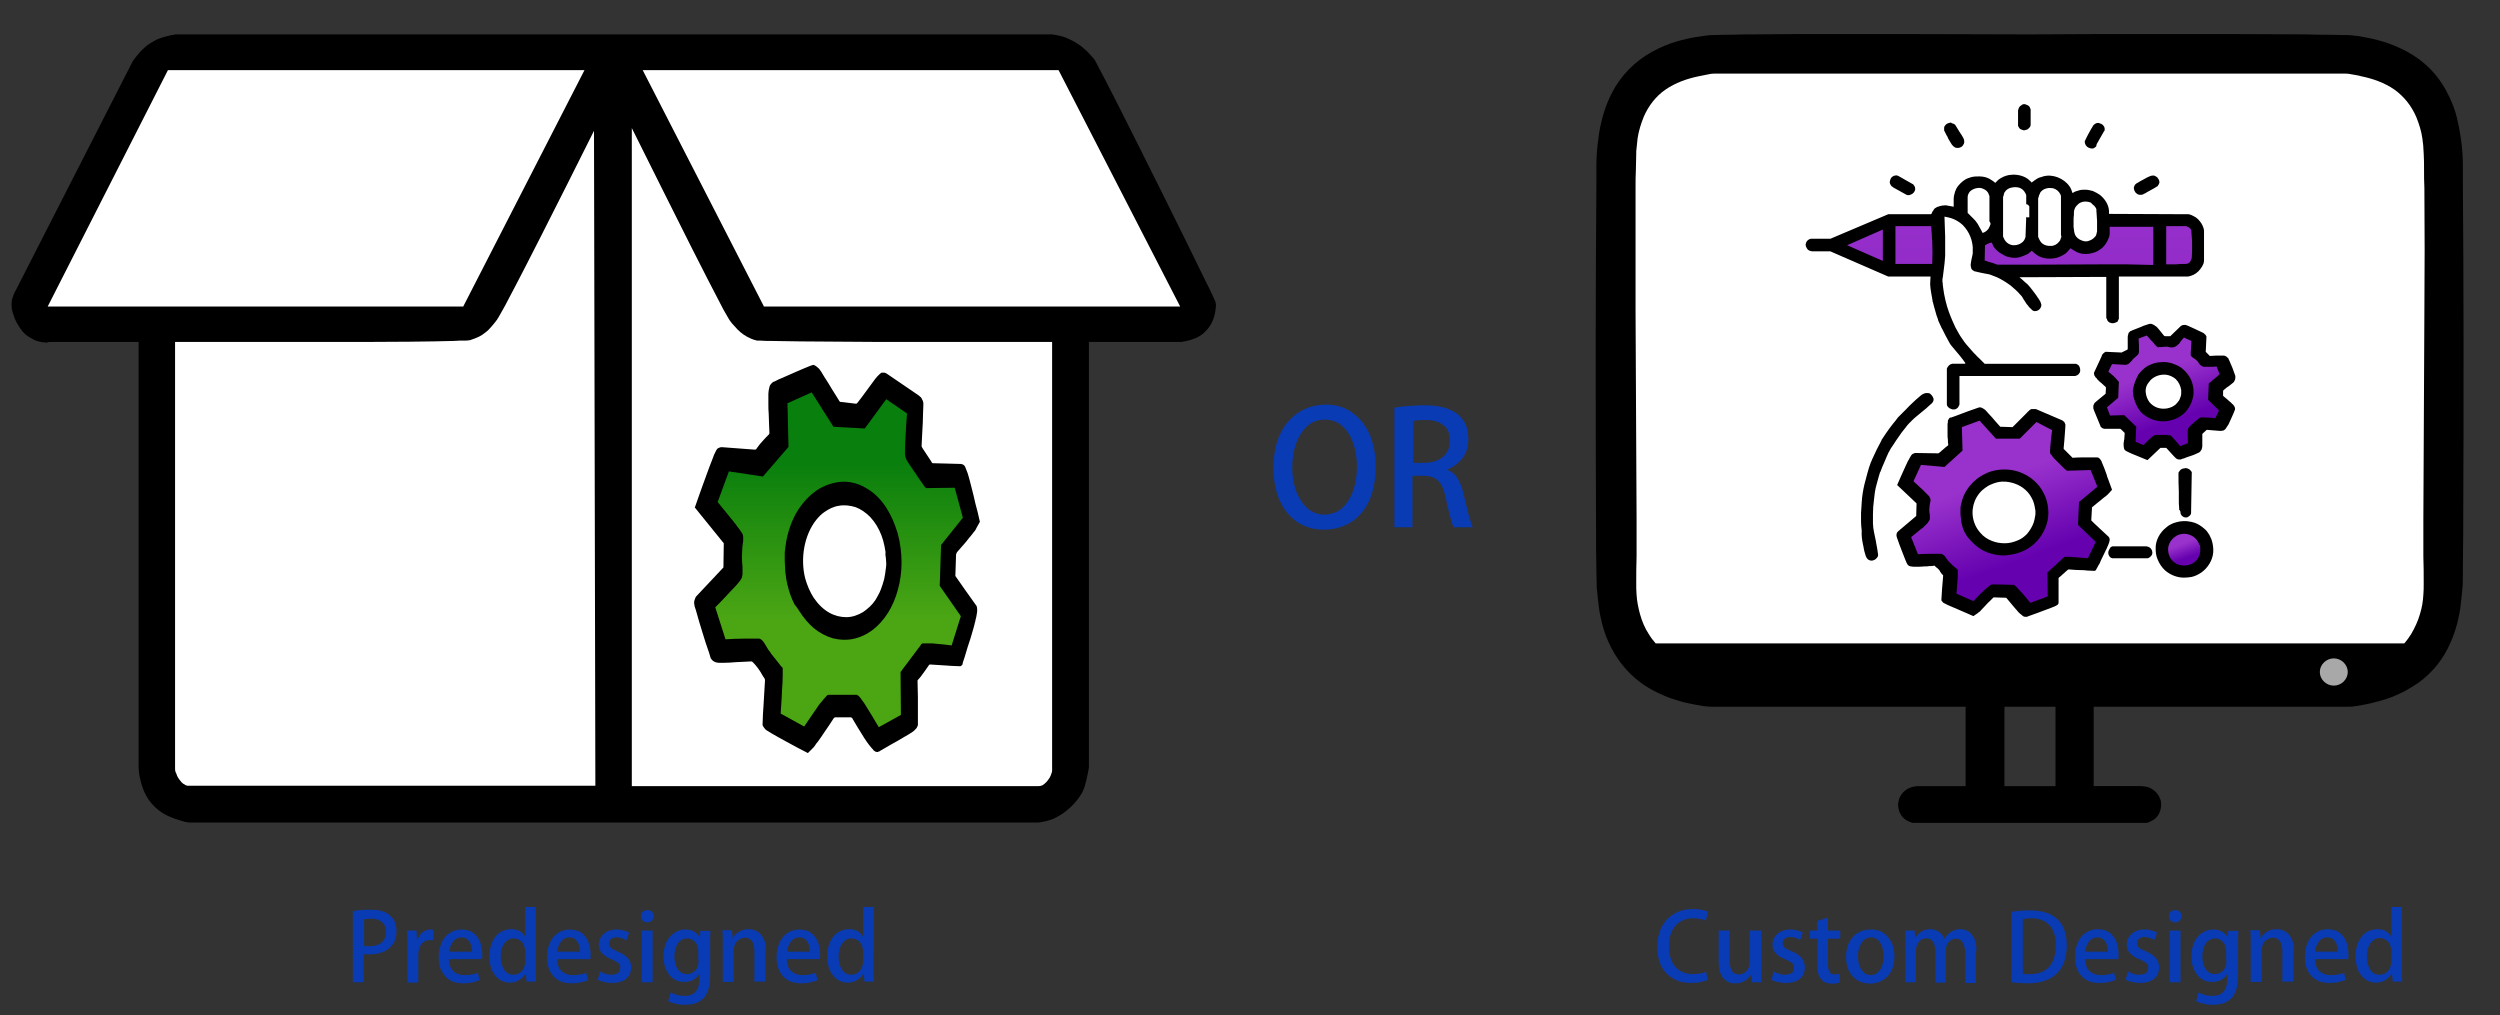
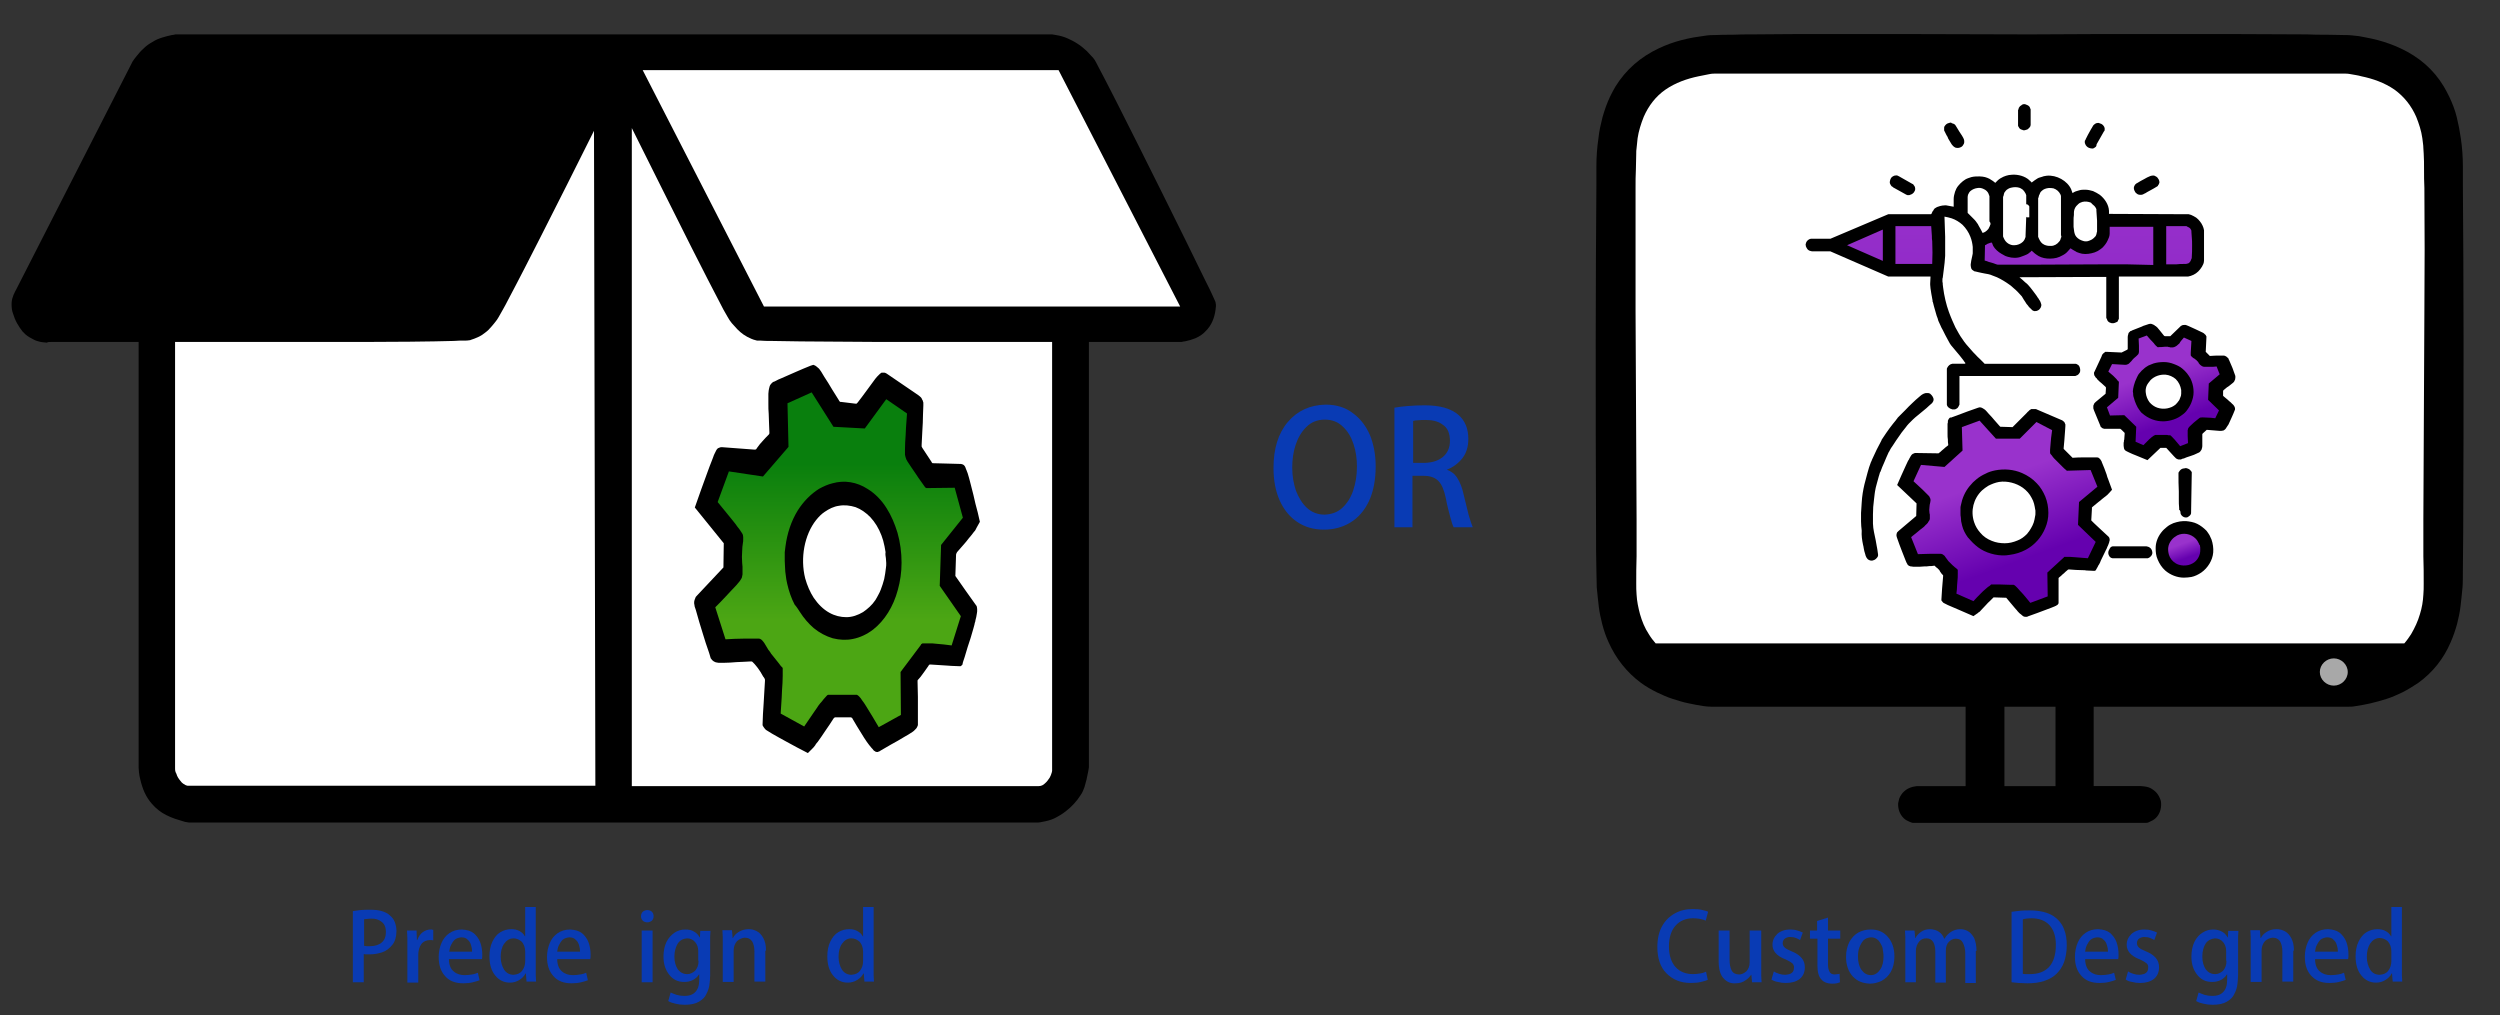
<svg xmlns="http://www.w3.org/2000/svg" version="1.1" id="Layer_1" x="0px" y="0px" viewBox="0 0 734 298" style="enable-background:new 0 0 734 298;" xml:space="preserve">
  <rect x="0" y="0" width="734" height="298" fill="#333333" stroke="none" />
  <style type="text/css">
	.st0{fill-rule:evenodd;clip-rule:evenodd;fill:url(#SVGID_1_);}
	.st1{fill-rule:evenodd;clip-rule:evenodd;fill:url(#SVGID_00000158725532212145356990000008021458711524619934_);}
	.st2{fill-rule:evenodd;clip-rule:evenodd;fill:url(#SVGID_00000158024154777524790420000005137909296109066392_);}
	.st3{fill-rule:evenodd;clip-rule:evenodd;fill:url(#SVGID_00000098934636901956171220000017959909236070116500_);}
	.st4{fill-rule:evenodd;clip-rule:evenodd;fill:url(#SVGID_00000127764955204358944300000013954989316567757452_);}
	.st5{fill-rule:evenodd;clip-rule:evenodd;fill:url(#SVGID_00000096047977510306531190000008706724516999584430_);}
	.st6{fill-rule:evenodd;clip-rule:evenodd;fill:url(#SVGID_00000015315010682050742130000013039811047743698612_);}
	.st7{fill-rule:evenodd;clip-rule:evenodd;fill:url(#SVGID_00000095322434218221568950000004500959502652301456_);}
	.st8{fill-rule:evenodd;clip-rule:evenodd;fill:url(#SVGID_00000010286479523155498330000003952683905815233429_);}
	.st9{fill-rule:evenodd;clip-rule:evenodd;fill:url(#SVGID_00000008134877079513416600000009499424875256517778_);}
	.st10{fill-rule:evenodd;clip-rule:evenodd;fill:url(#SVGID_00000062150148958440978660000018118594887334998664_);}
	.st11{fill-rule:evenodd;clip-rule:evenodd;fill:url(#SVGID_00000171695473392410241980000011845720935140172980_);}
	.st12{fill-rule:evenodd;clip-rule:evenodd;fill:url(#SVGID_00000023275043449683180910000001915049817651409592_);}
	.st13{fill-rule:evenodd;clip-rule:evenodd;fill:url(#SVGID_00000153683333110404345550000013160548659274700974_);}
	.st14{fill-rule:evenodd;clip-rule:evenodd;fill:url(#SVGID_00000084494951801551532730000010982627197220056972_);}
	.st15{fill-rule:evenodd;clip-rule:evenodd;fill:url(#SVGID_00000022560152070727679340000014679302434106931847_);}
	.st16{fill-rule:evenodd;clip-rule:evenodd;fill:url(#SVGID_00000031916087021249485770000006024512042995300761_);}
	.st17{fill-rule:evenodd;clip-rule:evenodd;fill:url(#SVGID_00000142158484877627914740000006276545324051866243_);}
	.st18{fill-rule:evenodd;clip-rule:evenodd;fill:url(#SVGID_00000106836258512216739810000009921330722325902508_);}
	.st19{fill-rule:evenodd;clip-rule:evenodd;fill:url(#SVGID_00000155124648150766050660000007166540344016044699_);}
	.st20{fill-rule:evenodd;clip-rule:evenodd;fill:url(#SVGID_00000021090404385942069240000015801567775936417447_);}
	.st21{fill-rule:evenodd;clip-rule:evenodd;fill:url(#SVGID_00000136411111305938424260000003636787521689798034_);}
	.st22{fill-rule:evenodd;clip-rule:evenodd;fill:url(#SVGID_00000110454712839900315510000009673732907904853893_);}
	.st23{fill-rule:evenodd;clip-rule:evenodd;fill:url(#SVGID_00000012454246830604459860000000486873977352289699_);}
	.st24{fill-rule:evenodd;clip-rule:evenodd;fill:url(#SVGID_00000162323237816875873860000005256592722917300919_);}
	.st25{fill-rule:evenodd;clip-rule:evenodd;fill:url(#SVGID_00000069382026797569324570000017612918722425642161_);}
	.st26{fill-rule:evenodd;clip-rule:evenodd;fill:url(#SVGID_00000155138065609635063950000013315222547233001631_);}
	.st27{fill-rule:evenodd;clip-rule:evenodd;}
	.st28{fill-rule:evenodd;clip-rule:evenodd;fill:#FFFFFF;}
	.st29{fill-rule:evenodd;clip-rule:evenodd;fill:url(#SVGID_00000082336069040113071460000015517670825357090435_);}
	.st30{fill-rule:evenodd;clip-rule:evenodd;fill:url(#SVGID_00000078752137301713256620000017385493611264117939_);}
	.st31{fill-rule:evenodd;clip-rule:evenodd;fill:#A8A8A8;}
	.st32{fill-rule:evenodd;clip-rule:evenodd;fill:url(#SVGID_00000036232932547857383770000012774728767458720644_);}
	.st33{fill-rule:evenodd;clip-rule:evenodd;fill:url(#SVGID_00000155854445786431986300000017145332392965895053_);}
	.st34{fill-rule:evenodd;clip-rule:evenodd;fill:url(#SVGID_00000007426619909702180380000004294806296994208681_);}
</style>
  <g>
    <linearGradient id="SVGID_1_" gradientUnits="userSpaceOnUse" x1="110.028" y1="292.224" x2="110.028" y2="262.644">
      <stop offset="0" style="stop-color:#093BB4" />
      <stop offset="0.306" style="stop-color:#093BB4" />
      <stop offset="0.811" style="stop-color:#093BB4" />
      <stop offset="1" style="stop-color:#093BB4" />
    </linearGradient>
    <path class="st0" d="M103.6,288.4h3.2v-8.3c0.3,0.1,0.5,0.1,0.8,0.1c0.3,0,0.6,0,0.9,0c1.3,0,2.5-0.2,3.7-0.6s2.2-1.2,3-2.2   c0.8-1,1.2-2.4,1.2-4.1c0-1-0.2-1.8-0.5-2.6c-0.3-0.8-0.8-1.4-1.4-1.9c-0.6-0.6-1.4-1-2.4-1.3c-1-0.3-2.1-0.4-3.4-0.4   c-1.1,0-2.1,0-2.9,0.1c-0.8,0.1-1.6,0.2-2.2,0.3V288.4z M106.8,269.9c0.2,0,0.5-0.1,0.9-0.1c0.4,0,0.8-0.1,1.3-0.1   c1.3,0,2.3,0.3,3.1,1c0.8,0.6,1.2,1.6,1.2,2.9c0,1.4-0.4,2.4-1.2,3.1c-0.8,0.7-2,1.1-3.4,1.1c-0.4,0-0.7,0-1,0   c-0.3,0-0.6-0.1-0.8-0.1V269.9z" />
    <linearGradient id="SVGID_00000107581351936959328500000000993671743102848676_" gradientUnits="userSpaceOnUse" x1="123.342" y1="291.2" x2="123.342" y2="269.601">
      <stop offset="0" style="stop-color:#093BB4" />
      <stop offset="0.306" style="stop-color:#093BB4" />
      <stop offset="0.811" style="stop-color:#093BB4" />
      <stop offset="1" style="stop-color:#093BB4" />
    </linearGradient>
    <path style="fill-rule:evenodd;clip-rule:evenodd;fill:url(#SVGID_00000107581351936959328500000000993671743102848676_);" d="   M127.2,273c-0.1,0-0.3,0-0.4-0.1c-0.1,0-0.3,0-0.4,0c-0.8,0-1.6,0.3-2.3,0.8c-0.7,0.5-1.2,1.3-1.6,2.3h-0.1l-0.1-2.8h-2.8   c0,0.7,0.1,1.4,0.1,2.2c0,0.8,0,1.6,0,2.5v10.6h3.2v-8.1c0-1.3,0.3-2.4,0.9-3.2c0.6-0.8,1.5-1.2,2.6-1.2c0.4,0,0.7,0,0.9,0.1V273z" />
    <linearGradient id="SVGID_00000173866567196820132920000015239376600398542255_" gradientUnits="userSpaceOnUse" x1="135.18" y1="291.557" x2="135.18" y2="269.537">
      <stop offset="0" style="stop-color:#093BB4" />
      <stop offset="0.306" style="stop-color:#093BB4" />
      <stop offset="0.811" style="stop-color:#093BB4" />
      <stop offset="1" style="stop-color:#093BB4" />
    </linearGradient>
    <path style="fill-rule:evenodd;clip-rule:evenodd;fill:url(#SVGID_00000173866567196820132920000015239376600398542255_);" d="   M140.3,285.6c-0.5,0.2-1,0.4-1.7,0.5c-0.6,0.1-1.3,0.2-2.2,0.2c-1.2,0-2.3-0.3-3.2-1.1c-0.9-0.7-1.4-2-1.4-3.6h9.7   c0.1-0.4,0.1-0.8,0.1-1.3c0-1.3-0.2-2.5-0.6-3.6c-0.4-1.1-1.1-2-1.9-2.7c-0.9-0.7-2-1-3.5-1.1c-1.4,0-2.7,0.4-3.7,1.1   c-1,0.7-1.8,1.7-2.3,2.9c-0.5,1.2-0.8,2.6-0.8,4.1c0,2.3,0.6,4.2,1.9,5.6c1.2,1.4,3,2.1,5.3,2.1c1,0,2-0.1,2.8-0.3   c0.8-0.2,1.5-0.4,2-0.6L140.3,285.6z M131.9,279.3c0.1-0.6,0.2-1.2,0.5-1.8c0.3-0.6,0.6-1.1,1.1-1.6c0.5-0.4,1.1-0.6,1.9-0.7   c0.8,0,1.5,0.2,1.9,0.7c0.5,0.4,0.8,0.9,1,1.6c0.2,0.6,0.3,1.2,0.3,1.9H131.9z" />
    <linearGradient id="SVGID_00000131349312827368737640000007058600269904832909_" gradientUnits="userSpaceOnUse" x1="150.618" y1="292.735" x2="150.618" y2="261.543">
      <stop offset="0" style="stop-color:#093BB4" />
      <stop offset="0.306" style="stop-color:#093BB4" />
      <stop offset="0.811" style="stop-color:#093BB4" />
      <stop offset="1" style="stop-color:#093BB4" />
    </linearGradient>
    <path style="fill-rule:evenodd;clip-rule:evenodd;fill:url(#SVGID_00000131349312827368737640000007058600269904832909_);" d="   M157.4,266.3h-3.2v8.6h-0.1c-0.3-0.6-0.8-1.1-1.5-1.5c-0.7-0.4-1.5-0.6-2.5-0.6c-1.1,0-2.2,0.3-3.2,0.9s-1.7,1.5-2.3,2.7   c-0.6,1.2-0.9,2.7-0.9,4.4c0,2.4,0.6,4.3,1.7,5.6c1.1,1.4,2.6,2.1,4.3,2.1c1.1,0,2-0.3,2.8-0.8c0.8-0.5,1.4-1.1,1.8-1.9h0.1   l0.2,2.4h2.8c0-0.5-0.1-1.2-0.1-1.9c0-0.7,0-1.4,0-2.2V266.3z M154.2,282.2c0,1.1-0.3,2-0.9,2.8c-0.6,0.8-1.4,1.1-2.5,1.2   c-1.2,0-2.1-0.5-2.8-1.5c-0.6-1-1-2.2-1-3.8c0-1.5,0.3-2.8,1-3.8c0.7-1,1.6-1.6,2.8-1.6c0.9,0,1.7,0.4,2.4,1c0.6,0.7,1,1.7,1,2.9   V282.2z" />
    <linearGradient id="SVGID_00000098926751990096915450000017097363979508334512_" gradientUnits="userSpaceOnUse" x1="166.94" y1="291.557" x2="166.94" y2="269.537">
      <stop offset="0" style="stop-color:#093BB4" />
      <stop offset="0.306" style="stop-color:#093BB4" />
      <stop offset="0.811" style="stop-color:#093BB4" />
      <stop offset="1" style="stop-color:#093BB4" />
    </linearGradient>
    <path style="fill-rule:evenodd;clip-rule:evenodd;fill:url(#SVGID_00000098926751990096915450000017097363979508334512_);" d="   M172.1,285.6c-0.5,0.2-1,0.4-1.7,0.5c-0.6,0.1-1.3,0.2-2.2,0.2c-1.2,0-2.3-0.3-3.2-1.1c-0.9-0.7-1.4-2-1.4-3.6h9.7   c0.1-0.4,0.1-0.8,0.1-1.3c0-1.3-0.2-2.5-0.6-3.6c-0.4-1.1-1.1-2-1.9-2.7c-0.9-0.7-2-1-3.5-1.1c-1.4,0-2.7,0.4-3.7,1.1   c-1,0.7-1.8,1.7-2.3,2.9c-0.5,1.2-0.8,2.6-0.8,4.1c0,2.3,0.6,4.2,1.9,5.6c1.2,1.4,3,2.1,5.3,2.1c1,0,2-0.1,2.8-0.3   c0.8-0.2,1.5-0.4,2-0.6L172.1,285.6z M163.6,279.3c0.1-0.6,0.2-1.2,0.5-1.8c0.3-0.6,0.6-1.1,1.1-1.6c0.5-0.4,1.1-0.6,1.9-0.7   c0.8,0,1.5,0.2,1.9,0.7c0.5,0.4,0.8,0.9,1,1.6c0.2,0.6,0.3,1.2,0.3,1.9H163.6z" />
    <linearGradient id="SVGID_00000181080665150873076820000005431911084018417546_" gradientUnits="userSpaceOnUse" x1="180.364" y1="291.557" x2="180.364" y2="269.537">
      <stop offset="0" style="stop-color:#093BB4" />
      <stop offset="0.306" style="stop-color:#093BB4" />
      <stop offset="0.811" style="stop-color:#093BB4" />
      <stop offset="1" style="stop-color:#093BB4" />
    </linearGradient>
-     <path style="fill-rule:evenodd;clip-rule:evenodd;fill:url(#SVGID_00000181080665150873076820000005431911084018417546_);" d="   M184.7,273.8c-0.4-0.2-0.9-0.4-1.6-0.6c-0.6-0.2-1.3-0.3-2.1-0.3c-1.6,0-2.9,0.5-3.8,1.3c-0.9,0.9-1.4,1.9-1.4,3.2   c0,0.9,0.3,1.7,0.9,2.4c0.6,0.7,1.6,1.4,3,1.9c0.9,0.4,1.5,0.8,1.9,1.1c0.4,0.4,0.6,0.9,0.5,1.4c0,0.6-0.2,1.1-0.6,1.4   c-0.4,0.4-1.1,0.5-1.9,0.6c-0.7,0-1.3-0.1-1.9-0.3c-0.6-0.2-1.1-0.4-1.5-0.7l-0.7,2.4c0.5,0.3,1.1,0.6,1.9,0.7   c0.7,0.2,1.5,0.3,2.3,0.3c1.7,0,3.1-0.4,4.1-1.2c1-0.8,1.5-2,1.5-3.4c0-1.1-0.3-2-1-2.7c-0.6-0.7-1.6-1.4-2.9-1.9   c-0.9-0.4-1.6-0.7-2-1.1c-0.4-0.3-0.6-0.8-0.6-1.3c0-0.5,0.2-1,0.6-1.3c0.4-0.3,0.9-0.5,1.6-0.5c0.6,0,1.2,0.1,1.7,0.3   c0.5,0.2,0.9,0.4,1.2,0.6L184.7,273.8z" />
    <linearGradient id="SVGID_00000093164724706973672480000015242018697027367102_" gradientUnits="userSpaceOnUse" x1="190.008" y1="292.224" x2="190.008" y2="262.644">
      <stop offset="0" style="stop-color:#093BB4" />
      <stop offset="0.306" style="stop-color:#093BB4" />
      <stop offset="0.811" style="stop-color:#093BB4" />
      <stop offset="1" style="stop-color:#093BB4" />
    </linearGradient>
    <path style="fill-rule:evenodd;clip-rule:evenodd;fill:url(#SVGID_00000093164724706973672480000015242018697027367102_);" d="   M191.9,269c0-0.5-0.2-1-0.5-1.3c-0.3-0.3-0.8-0.5-1.3-0.5c-0.6,0-1,0.2-1.4,0.5c-0.3,0.3-0.5,0.8-0.5,1.3c0,0.5,0.2,1,0.5,1.3   c0.3,0.3,0.8,0.5,1.3,0.5c0.6,0,1-0.2,1.4-0.5C191.7,270,191.9,269.6,191.9,269z M191.6,273.2h-3.2v15.2h3.2V273.2z" />
    <linearGradient id="SVGID_00000131364682296892656180000003559012461602310543_" gradientUnits="userSpaceOnUse" x1="201.583" y1="298.842" x2="201.583" y2="268.226">
      <stop offset="0" style="stop-color:#093BB4" />
      <stop offset="0.306" style="stop-color:#093BB4" />
      <stop offset="0.811" style="stop-color:#093BB4" />
      <stop offset="1" style="stop-color:#093BB4" />
    </linearGradient>
    <path style="fill-rule:evenodd;clip-rule:evenodd;fill:url(#SVGID_00000131364682296892656180000003559012461602310543_);" d="   M205.6,273.2l-0.1,2h-0.1c-0.3-0.6-0.8-1.2-1.5-1.6c-0.7-0.5-1.6-0.7-2.7-0.7c-1.1,0-2.2,0.3-3.1,0.9s-1.8,1.5-2.4,2.7   c-0.6,1.2-0.9,2.7-0.9,4.4c0,2.2,0.6,3.9,1.7,5.3c1.1,1.4,2.5,2.1,4.4,2.1c1,0,1.8-0.2,2.6-0.6c0.7-0.4,1.3-0.9,1.7-1.6h0.1v1.5   c0,1.7-0.4,2.9-1.2,3.7c-0.8,0.8-1.8,1.1-3.1,1.1c-0.9,0-1.6-0.1-2.3-0.3c-0.7-0.2-1.3-0.5-1.8-0.7l-0.7,2.5   c0.6,0.4,1.3,0.6,2.2,0.8c0.8,0.2,1.7,0.3,2.6,0.3c1.8,0,3.2-0.3,4.2-0.9c1-0.6,1.8-1.3,2.2-2.3c0.5-0.9,0.8-1.9,0.9-2.8   s0.2-1.8,0.2-2.6v-8.7c0-1,0-1.9,0-2.6s0.1-1.3,0.1-1.8H205.6z M205.1,282.1c0,1.3-0.4,2.2-1,2.9c-0.7,0.6-1.4,1-2.3,1   c-1.2,0-2.1-0.5-2.8-1.4c-0.6-0.9-1-2.2-1-3.7c0-1.6,0.4-2.9,1-3.9c0.7-1,1.6-1.4,2.7-1.5c1,0,1.8,0.4,2.4,1.1s0.9,1.6,0.9,2.6   V282.1z" />
    <linearGradient id="SVGID_00000065056982014900002290000018136366189241087368_" gradientUnits="userSpaceOnUse" x1="218.567" y1="291.2" x2="218.567" y2="269.601">
      <stop offset="0" style="stop-color:#093BB4" />
      <stop offset="0.306" style="stop-color:#093BB4" />
      <stop offset="0.811" style="stop-color:#093BB4" />
      <stop offset="1" style="stop-color:#093BB4" />
    </linearGradient>
    <path style="fill-rule:evenodd;clip-rule:evenodd;fill:url(#SVGID_00000065056982014900002290000018136366189241087368_);" d="   M224.9,279.1c0-1.6-0.3-2.8-0.8-3.7c-0.5-0.9-1.1-1.6-1.9-2c-0.8-0.4-1.5-0.6-2.4-0.6c-1.1,0-2.1,0.3-2.9,0.8s-1.4,1.1-1.7,1.8   h-0.1l-0.2-2.3h-2.8c0,0.6,0.1,1.3,0.1,2c0,0.7,0,1.4,0,2.3v10.9h3.2v-9.2c0-1.2,0.4-2.1,1-2.8c0.7-0.6,1.4-0.9,2.2-1   c1.1,0,1.8,0.4,2.3,1.2c0.4,0.8,0.6,1.7,0.6,2.8v8.9h3.2V279.1z" />
    <linearGradient id="SVGID_00000123400422321300056840000001153601895601027457_" gradientUnits="userSpaceOnUse" x1="234.406" y1="291.557" x2="234.406" y2="269.537">
      <stop offset="0" style="stop-color:#093BB4" />
      <stop offset="0.306" style="stop-color:#093BB4" />
      <stop offset="0.811" style="stop-color:#093BB4" />
      <stop offset="1" style="stop-color:#093BB4" />
    </linearGradient>
-     <path style="fill-rule:evenodd;clip-rule:evenodd;fill:url(#SVGID_00000123400422321300056840000001153601895601027457_);" d="   M239.5,285.6c-0.5,0.2-1,0.4-1.7,0.5c-0.6,0.1-1.3,0.2-2.2,0.2c-1.2,0-2.3-0.3-3.2-1.1c-0.9-0.7-1.4-2-1.4-3.6h9.7   c0.1-0.4,0.1-0.8,0.1-1.3c0-1.3-0.2-2.5-0.6-3.6c-0.4-1.1-1.1-2-1.9-2.7c-0.9-0.7-2-1-3.5-1.1c-1.4,0-2.7,0.4-3.7,1.1   c-1,0.7-1.8,1.7-2.3,2.9c-0.5,1.2-0.8,2.6-0.8,4.1c0,2.3,0.6,4.2,1.9,5.6c1.2,1.4,3,2.1,5.3,2.1c1,0,2-0.1,2.8-0.3   c0.8-0.2,1.5-0.4,2-0.6L239.5,285.6z M231.1,279.3c0.1-0.6,0.2-1.2,0.5-1.8c0.3-0.6,0.6-1.1,1.1-1.6c0.5-0.4,1.1-0.6,1.9-0.7   c0.8,0,1.5,0.2,1.9,0.7c0.5,0.4,0.8,0.9,1,1.6c0.2,0.6,0.3,1.2,0.3,1.9H231.1z" />
    <linearGradient id="SVGID_00000145058970503318727500000018195175400588493204_" gradientUnits="userSpaceOnUse" x1="249.845" y1="292.735" x2="249.845" y2="261.543">
      <stop offset="0" style="stop-color:#093BB4" />
      <stop offset="0.306" style="stop-color:#093BB4" />
      <stop offset="0.811" style="stop-color:#093BB4" />
      <stop offset="1" style="stop-color:#093BB4" />
    </linearGradient>
    <path style="fill-rule:evenodd;clip-rule:evenodd;fill:url(#SVGID_00000145058970503318727500000018195175400588493204_);" d="   M256.6,266.3h-3.2v8.6h-0.1c-0.3-0.6-0.8-1.1-1.5-1.5c-0.7-0.4-1.5-0.6-2.5-0.6c-1.1,0-2.2,0.3-3.2,0.9s-1.7,1.5-2.3,2.7   c-0.6,1.2-0.9,2.7-0.9,4.4c0,2.4,0.6,4.3,1.7,5.6c1.1,1.4,2.6,2.1,4.3,2.1c1.1,0,2-0.3,2.8-0.8s1.4-1.1,1.8-1.9h0.1l0.2,2.4h2.8   c0-0.5-0.1-1.2-0.1-1.9c0-0.7,0-1.4,0-2.2V266.3z M253.4,282.2c0,1.1-0.3,2-0.9,2.8c-0.6,0.8-1.4,1.1-2.5,1.2   c-1.2,0-2.1-0.5-2.8-1.5c-0.6-1-1-2.2-1-3.8c0-1.5,0.3-2.8,1-3.8c0.7-1,1.6-1.6,2.8-1.6c0.9,0,1.7,0.4,2.4,1c0.6,0.7,1,1.7,1,2.9   V282.2z" />
  </g>
  <g>
    <linearGradient id="SVGID_00000001633855303935972630000011109676125139876250_" gradientUnits="userSpaceOnUse" x1="494.133" y1="292.627" x2="494.133" y2="262.41">
      <stop offset="0" style="stop-color:#093BB4" />
      <stop offset="0.306" style="stop-color:#093BB4" />
      <stop offset="0.811" style="stop-color:#093BB4" />
      <stop offset="1" style="stop-color:#093BB4" />
    </linearGradient>
    <path style="fill-rule:evenodd;clip-rule:evenodd;fill:url(#SVGID_00000001633855303935972630000011109676125139876250_);" d="   M500.9,285.3c-0.5,0.2-1,0.4-1.7,0.5c-0.7,0.1-1.4,0.2-2.1,0.2c-2.2,0-3.9-0.7-5.2-2.1c-1.2-1.4-1.9-3.4-1.9-6c0-2.7,0.7-4.8,2-6.2   c1.3-1.4,3-2.1,5.1-2.1c0.8,0,1.5,0.1,2.1,0.2c0.6,0.1,1.1,0.3,1.6,0.5l0.7-2.6c-0.3-0.2-0.8-0.3-1.6-0.5c-0.7-0.2-1.7-0.3-2.9-0.3   c-2,0-3.7,0.4-5.3,1.3s-2.8,2.1-3.7,3.7c-0.9,1.6-1.4,3.7-1.4,6.1c0,3.4,0.9,6,2.7,7.8c1.8,1.8,4.1,2.8,7.1,2.8   c1.2,0,2.2-0.1,3-0.3c0.9-0.2,1.5-0.4,2-0.6L500.9,285.3z" />
    <linearGradient id="SVGID_00000036952021103886985320000014759600801703753864_" gradientUnits="userSpaceOnUse" x1="510.729" y1="291.52" x2="510.729" y2="269.941">
      <stop offset="0" style="stop-color:#093BB4" />
      <stop offset="0.306" style="stop-color:#093BB4" />
      <stop offset="0.811" style="stop-color:#093BB4" />
      <stop offset="1" style="stop-color:#093BB4" />
    </linearGradient>
    <path style="fill-rule:evenodd;clip-rule:evenodd;fill:url(#SVGID_00000036952021103886985320000014759600801703753864_);" d="   M516.9,273.2h-3.2v9.4c0,1.1-0.4,2-1,2.6c-0.7,0.6-1.4,0.9-2.1,0.9c-1,0-1.8-0.4-2.2-1.2c-0.4-0.8-0.6-1.8-0.6-3.2v-8.5h-3.2v9   c0,2.4,0.5,4.1,1.5,5.1c0.9,1,2.1,1.5,3.4,1.4c1.2,0,2.2-0.3,3-0.9c0.8-0.5,1.3-1.1,1.6-1.6h0.1l0.2,2.2h2.8c0-0.6-0.1-1.3-0.1-2   c0-0.7,0-1.5,0-2.4V273.2z" />
    <linearGradient id="SVGID_00000156590085144671335380000000349490105677714611_" gradientUnits="userSpaceOnUse" x1="524.909" y1="291.577" x2="524.909" y2="269.539">
      <stop offset="0" style="stop-color:#093BB4" />
      <stop offset="0.306" style="stop-color:#093BB4" />
      <stop offset="0.811" style="stop-color:#093BB4" />
      <stop offset="1" style="stop-color:#093BB4" />
    </linearGradient>
    <path style="fill-rule:evenodd;clip-rule:evenodd;fill:url(#SVGID_00000156590085144671335380000000349490105677714611_);" d="   M529.3,273.8c-0.4-0.2-0.9-0.4-1.6-0.6c-0.6-0.2-1.3-0.3-2.1-0.3c-1.6,0-2.9,0.5-3.8,1.3c-0.9,0.9-1.4,1.9-1.4,3.2   c0,0.9,0.3,1.7,0.9,2.4s1.6,1.4,3,1.9c0.9,0.4,1.5,0.8,1.9,1.1c0.4,0.4,0.6,0.9,0.5,1.4c0,0.6-0.2,1.1-0.6,1.4   c-0.4,0.4-1.1,0.5-1.9,0.6c-0.7,0-1.3-0.1-1.9-0.3c-0.6-0.2-1.1-0.4-1.5-0.7l-0.7,2.4c0.5,0.3,1.1,0.6,1.9,0.7   c0.7,0.2,1.5,0.3,2.3,0.3c1.7,0,3.1-0.4,4.1-1.2c1-0.8,1.5-2,1.5-3.4c0-1.1-0.3-2-1-2.8c-0.6-0.7-1.6-1.4-2.9-1.9   c-0.9-0.4-1.6-0.7-2-1.1c-0.4-0.3-0.6-0.8-0.6-1.3c0-0.5,0.2-1,0.6-1.3c0.4-0.3,0.9-0.5,1.6-0.5c0.6,0,1.2,0.1,1.7,0.3   c0.5,0.2,0.9,0.4,1.2,0.6L529.3,273.8z" />
    <linearGradient id="SVGID_00000111892641054364181410000016385043136320360078_" gradientUnits="userSpaceOnUse" x1="535.9" y1="292.188" x2="535.9" y2="265.389">
      <stop offset="0" style="stop-color:#093BB4" />
      <stop offset="0.306" style="stop-color:#093BB4" />
      <stop offset="0.811" style="stop-color:#093BB4" />
      <stop offset="1" style="stop-color:#093BB4" />
    </linearGradient>
    <path style="fill-rule:evenodd;clip-rule:evenodd;fill:url(#SVGID_00000111892641054364181410000016385043136320360078_);" d="   M533.6,273.2h-2.2v2.4h2.2v7.9c0,1,0.1,1.8,0.3,2.5c0.2,0.7,0.5,1.2,0.9,1.6c0.3,0.4,0.8,0.7,1.3,0.9c0.5,0.2,1.1,0.3,1.7,0.3   c0.5,0,1,0,1.4-0.1s0.8-0.2,1-0.3l-0.1-2.5c-0.2,0.1-0.4,0.1-0.6,0.1c-0.2,0-0.5,0.1-0.8,0.1c-0.7,0-1.2-0.2-1.5-0.7   c-0.3-0.5-0.5-1.2-0.5-2.1v-7.7h3.6v-2.4h-3.6v-3.8l-3.2,1V273.2z" />
    <linearGradient id="SVGID_00000091699514385416253690000010538942303775548300_" gradientUnits="userSpaceOnUse" x1="549.211" y1="291.577" x2="549.211" y2="269.539">
      <stop offset="0" style="stop-color:#093BB4" />
      <stop offset="0.306" style="stop-color:#093BB4" />
      <stop offset="0.811" style="stop-color:#093BB4" />
      <stop offset="1" style="stop-color:#093BB4" />
    </linearGradient>
    <path style="fill-rule:evenodd;clip-rule:evenodd;fill:url(#SVGID_00000091699514385416253690000010538942303775548300_);" d="   M549.3,272.9c-1.4,0-2.6,0.3-3.7,0.9c-1.1,0.6-1.9,1.5-2.6,2.7c-0.6,1.2-1,2.6-1,4.4c0,2.5,0.7,4.4,2,5.8c1.3,1.4,2.9,2,5,2.1   c1.2,0,2.3-0.3,3.4-0.8c1.1-0.6,2-1.4,2.7-2.6c0.7-1.2,1.1-2.7,1.1-4.6c0-2.4-0.7-4.3-1.9-5.7C553.1,273.7,551.5,272.9,549.3,272.9   z M553,280.8c0,1.6-0.3,2.9-1,3.9c-0.7,1-1.6,1.6-2.7,1.6c-1.2,0-2.1-0.6-2.8-1.6c-0.7-1-1-2.3-1-3.9c0-0.9,0.1-1.8,0.4-2.6   c0.3-0.8,0.7-1.5,1.2-2.1c0.6-0.6,1.3-0.8,2.2-0.9c0.9,0,1.6,0.3,2.2,0.9c0.5,0.6,0.9,1.3,1.2,2.1C552.8,279.1,553,279.9,553,280.8   z" />
    <linearGradient id="SVGID_00000134229570505867078260000002645564725332232326_" gradientUnits="userSpaceOnUse" x1="569.812" y1="291.219" x2="569.812" y2="269.603">
      <stop offset="0" style="stop-color:#093BB4" />
      <stop offset="0.306" style="stop-color:#093BB4" />
      <stop offset="0.811" style="stop-color:#093BB4" />
      <stop offset="1" style="stop-color:#093BB4" />
    </linearGradient>
    <path style="fill-rule:evenodd;clip-rule:evenodd;fill:url(#SVGID_00000134229570505867078260000002645564725332232326_);" d="   M580.3,279.2c0-1.6-0.3-2.9-0.7-3.8c-0.5-0.9-1.1-1.6-1.8-2c-0.7-0.4-1.5-0.6-2.2-0.6c-1.1,0-2,0.3-2.8,0.8c-0.8,0.5-1.4,1.2-1.9,2   h-0.1c-0.3-0.9-0.8-1.5-1.5-2c-0.7-0.5-1.5-0.7-2.5-0.8c-1.2,0-2.1,0.3-2.8,0.8c-0.7,0.5-1.3,1.1-1.6,1.8h-0.1l-0.2-2.2h-2.8   c0,0.6,0.1,1.3,0.1,2c0,0.7,0,1.4,0,2.3v10.9h3.1v-9.2c0-1.2,0.4-2.1,1-2.8s1.3-0.9,2.1-0.9c0.9,0,1.6,0.4,2,1.1   c0.4,0.7,0.6,1.6,0.6,2.7v9.2h3.1v-9.4c0-1.1,0.3-2,0.9-2.6c0.6-0.6,1.3-0.9,2-0.9c1,0,1.7,0.4,2.1,1.2c0.4,0.8,0.7,1.8,0.7,3.1   v8.7h3.1V279.2z" />
    <linearGradient id="SVGID_00000128464742261386079090000006521552224490447259_" gradientUnits="userSpaceOnUse" x1="598.795" y1="292.472" x2="598.795" y2="262.601">
      <stop offset="0" style="stop-color:#093BB4" />
      <stop offset="0.306" style="stop-color:#093BB4" />
      <stop offset="0.811" style="stop-color:#093BB4" />
      <stop offset="1" style="stop-color:#093BB4" />
    </linearGradient>
    <path style="fill-rule:evenodd;clip-rule:evenodd;fill:url(#SVGID_00000128464742261386079090000006521552224490447259_);" d="   M590.7,288.4c0.6,0.1,1.3,0.1,2,0.2c0.8,0,1.6,0.1,2.5,0.1c1.9,0,3.5-0.2,5-0.7c1.5-0.5,2.7-1.2,3.6-2.1c0.9-0.9,1.7-2,2.2-3.4   s0.8-3.1,0.8-5v0c0-1.6-0.2-3.2-0.8-4.7c-0.6-1.6-1.7-2.9-3.2-3.9c-1.6-1-3.9-1.6-6.8-1.6c-1,0-2,0-2.9,0.1   c-0.9,0.1-1.8,0.2-2.5,0.3V288.4z M593.9,269.9c0.3-0.1,0.6-0.1,1-0.2c0.4,0,0.9-0.1,1.5-0.1c2.3,0,4.1,0.7,5.3,2s1.9,3.2,1.9,5.8   c0,2.9-0.7,5.1-2,6.5c-1.3,1.4-3.2,2.1-5.6,2.1c-0.4,0-0.7,0-1.1,0c-0.4,0-0.7,0-1-0.1V269.9z" />
    <linearGradient id="SVGID_00000170971169303613066680000008586215793185519038_" gradientUnits="userSpaceOnUse" x1="615.528" y1="291.577" x2="615.528" y2="269.539">
      <stop offset="0" style="stop-color:#093BB4" />
      <stop offset="0.306" style="stop-color:#093BB4" />
      <stop offset="0.811" style="stop-color:#093BB4" />
      <stop offset="1" style="stop-color:#093BB4" />
    </linearGradient>
    <path style="fill-rule:evenodd;clip-rule:evenodd;fill:url(#SVGID_00000170971169303613066680000008586215793185519038_);" d="   M620.7,285.6c-0.5,0.2-1,0.4-1.7,0.5c-0.6,0.1-1.3,0.2-2.2,0.2c-1.2,0-2.3-0.3-3.2-1.1c-0.9-0.7-1.4-2-1.4-3.6h9.7   c0.1-0.4,0.1-0.8,0.1-1.4c0-1.3-0.2-2.5-0.6-3.6c-0.4-1.1-1.1-2-1.9-2.7c-0.9-0.7-2-1-3.5-1.1c-1.4,0-2.7,0.4-3.7,1.1   s-1.8,1.7-2.3,2.9c-0.5,1.2-0.8,2.6-0.8,4.1c0,2.4,0.6,4.2,1.9,5.6c1.2,1.4,3,2.1,5.3,2.1c1,0,2-0.1,2.8-0.3c0.8-0.2,1.5-0.4,2-0.6   L620.7,285.6z M612.2,279.3c0.1-0.6,0.2-1.2,0.5-1.8c0.3-0.6,0.6-1.1,1.1-1.6c0.5-0.4,1.1-0.6,1.9-0.7c0.8,0,1.5,0.2,1.9,0.7   c0.5,0.4,0.8,0.9,1,1.6c0.2,0.6,0.3,1.2,0.3,1.9H612.2z" />
    <linearGradient id="SVGID_00000077287135488888082070000001379803919590101148_" gradientUnits="userSpaceOnUse" x1="628.963" y1="291.577" x2="628.963" y2="269.539">
      <stop offset="0" style="stop-color:#093BB4" />
      <stop offset="0.306" style="stop-color:#093BB4" />
      <stop offset="0.811" style="stop-color:#093BB4" />
      <stop offset="1" style="stop-color:#093BB4" />
    </linearGradient>
    <path style="fill-rule:evenodd;clip-rule:evenodd;fill:url(#SVGID_00000077287135488888082070000001379803919590101148_);" d="   M633.3,273.8c-0.4-0.2-0.9-0.4-1.6-0.6c-0.6-0.2-1.3-0.3-2.1-0.3c-1.6,0-2.9,0.5-3.8,1.3c-0.9,0.9-1.4,1.9-1.4,3.2   c0,0.9,0.3,1.7,0.9,2.4c0.6,0.7,1.6,1.4,3,1.9c0.9,0.4,1.5,0.8,1.9,1.1s0.6,0.9,0.5,1.4c0,0.6-0.2,1.1-0.6,1.4   c-0.4,0.4-1.1,0.5-1.9,0.6c-0.7,0-1.3-0.1-1.9-0.3c-0.6-0.2-1.1-0.4-1.5-0.7l-0.7,2.4c0.5,0.3,1.1,0.6,1.9,0.7   c0.7,0.2,1.5,0.3,2.3,0.3c1.7,0,3.1-0.4,4.1-1.2c1-0.8,1.5-2,1.5-3.4c0-1.1-0.3-2-1-2.8c-0.6-0.7-1.6-1.4-2.9-1.9   c-0.9-0.4-1.6-0.7-2-1.1c-0.4-0.3-0.6-0.8-0.6-1.3c0-0.5,0.2-1,0.6-1.3c0.4-0.3,0.9-0.5,1.6-0.5c0.6,0,1.2,0.1,1.7,0.3   c0.5,0.2,0.9,0.4,1.2,0.6L633.3,273.8z" />
    <linearGradient id="SVGID_00000080928752642559421430000013969441816405053095_" gradientUnits="userSpaceOnUse" x1="638.614" y1="292.244" x2="638.614" y2="262.642">
      <stop offset="0" style="stop-color:#093BB4" />
      <stop offset="0.306" style="stop-color:#093BB4" />
      <stop offset="0.811" style="stop-color:#093BB4" />
      <stop offset="1" style="stop-color:#093BB4" />
    </linearGradient>
-     <path style="fill-rule:evenodd;clip-rule:evenodd;fill:url(#SVGID_00000080928752642559421430000013969441816405053095_);" d="   M640.5,269c0-0.5-0.2-1-0.5-1.3c-0.3-0.3-0.8-0.5-1.3-0.5c-0.6,0-1,0.2-1.4,0.5c-0.3,0.3-0.5,0.8-0.5,1.3c0,0.5,0.2,1,0.5,1.3   c0.3,0.3,0.8,0.5,1.3,0.5c0.6,0,1-0.2,1.4-0.5C640.3,270,640.5,269.6,640.5,269z M640.2,273.2H637v15.2h3.2V273.2z" />
    <linearGradient id="SVGID_00000166674036472355179680000002017720901431271042_" gradientUnits="userSpaceOnUse" x1="650.199" y1="298.867" x2="650.199" y2="268.228">
      <stop offset="0" style="stop-color:#093BB4" />
      <stop offset="0.306" style="stop-color:#093BB4" />
      <stop offset="0.811" style="stop-color:#093BB4" />
      <stop offset="1" style="stop-color:#093BB4" />
    </linearGradient>
    <path style="fill-rule:evenodd;clip-rule:evenodd;fill:url(#SVGID_00000166674036472355179680000002017720901431271042_);" d="   M654.2,273.2l-0.1,2H654c-0.3-0.6-0.8-1.2-1.5-1.6s-1.6-0.7-2.7-0.7c-1.1,0-2.2,0.3-3.1,0.9c-1,0.6-1.8,1.5-2.4,2.7   c-0.6,1.2-0.9,2.7-0.9,4.4c0,2.2,0.6,3.9,1.7,5.3c1.1,1.4,2.5,2.1,4.4,2.1c1,0,1.8-0.2,2.6-0.6c0.7-0.4,1.3-0.9,1.7-1.6h0.1v1.5   c0,1.7-0.4,2.9-1.2,3.7c-0.8,0.8-1.8,1.1-3.1,1.1c-0.9,0-1.6-0.1-2.3-0.3c-0.7-0.2-1.3-0.5-1.8-0.7l-0.7,2.5   c0.6,0.4,1.3,0.6,2.2,0.8c0.8,0.2,1.7,0.3,2.6,0.3c1.8,0,3.2-0.3,4.2-0.9c1-0.6,1.8-1.3,2.2-2.3c0.5-0.9,0.8-1.9,0.9-2.8   c0.1-1,0.2-1.9,0.2-2.6v-8.7c0-1,0-1.9,0-2.6c0-0.7,0.1-1.3,0.1-1.8H654.2z M653.7,282.1c0,1.3-0.4,2.2-1,2.9c-0.7,0.6-1.4,1-2.3,1   c-1.2,0-2.1-0.5-2.8-1.4c-0.6-0.9-1-2.2-1-3.7c0-1.7,0.4-3,1-3.9s1.6-1.4,2.7-1.5c1,0,1.8,0.4,2.4,1.1c0.6,0.7,0.9,1.6,0.9,2.6   V282.1z" />
    <linearGradient id="SVGID_00000156545998985575933180000006710190785655334285_" gradientUnits="userSpaceOnUse" x1="667.196" y1="291.219" x2="667.196" y2="269.603">
      <stop offset="0" style="stop-color:#093BB4" />
      <stop offset="0.306" style="stop-color:#093BB4" />
      <stop offset="0.811" style="stop-color:#093BB4" />
      <stop offset="1" style="stop-color:#093BB4" />
    </linearGradient>
    <path style="fill-rule:evenodd;clip-rule:evenodd;fill:url(#SVGID_00000156545998985575933180000006710190785655334285_);" d="   M673.5,279.1c0-1.6-0.3-2.8-0.8-3.7c-0.5-0.9-1.1-1.6-1.9-2c-0.8-0.4-1.5-0.6-2.4-0.6c-1.2,0-2.1,0.3-2.9,0.8   c-0.8,0.5-1.4,1.1-1.7,1.8h-0.1l-0.2-2.3h-2.8c0,0.6,0.1,1.3,0.1,2c0,0.7,0,1.5,0,2.3v10.9h3.2v-9.2c0-1.2,0.4-2.1,1-2.8   c0.7-0.6,1.4-0.9,2.2-1c1.1,0,1.8,0.4,2.3,1.2c0.4,0.8,0.6,1.7,0.6,2.8v8.9h3.2V279.1z" />
    <linearGradient id="SVGID_00000157987104769637466530000009189640982220556175_" gradientUnits="userSpaceOnUse" x1="683.047" y1="291.577" x2="683.047" y2="269.539">
      <stop offset="0" style="stop-color:#093BB4" />
      <stop offset="0.306" style="stop-color:#093BB4" />
      <stop offset="0.811" style="stop-color:#093BB4" />
      <stop offset="1" style="stop-color:#093BB4" />
    </linearGradient>
    <path style="fill-rule:evenodd;clip-rule:evenodd;fill:url(#SVGID_00000157987104769637466530000009189640982220556175_);" d="   M688.2,285.6c-0.5,0.2-1,0.4-1.7,0.5c-0.6,0.1-1.3,0.2-2.2,0.2c-1.2,0-2.3-0.3-3.2-1.1c-0.9-0.7-1.4-2-1.4-3.6h9.7   c0.1-0.4,0.1-0.8,0.1-1.4c0-1.3-0.2-2.5-0.6-3.6c-0.4-1.1-1.1-2-1.9-2.7c-0.9-0.7-2-1-3.5-1.1c-1.4,0-2.7,0.4-3.7,1.1   s-1.8,1.7-2.3,2.9c-0.5,1.2-0.8,2.6-0.8,4.1c0,2.4,0.6,4.2,1.9,5.6c1.3,1.4,3,2.1,5.3,2.1c1,0,2-0.1,2.8-0.3c0.8-0.2,1.5-0.4,2-0.6   L688.2,285.6z M679.7,279.3c0.1-0.6,0.2-1.2,0.5-1.8c0.3-0.6,0.6-1.1,1.1-1.6c0.5-0.4,1.1-0.6,1.9-0.7c0.8,0,1.5,0.2,1.9,0.7   c0.5,0.4,0.8,0.9,1,1.6c0.2,0.6,0.3,1.2,0.3,1.9H679.7z" />
    <linearGradient id="SVGID_00000085966224789786465440000005867748536970661015_" gradientUnits="userSpaceOnUse" x1="698.497" y1="292.755" x2="698.497" y2="261.54">
      <stop offset="0" style="stop-color:#093BB4" />
      <stop offset="0.306" style="stop-color:#093BB4" />
      <stop offset="0.811" style="stop-color:#093BB4" />
      <stop offset="1" style="stop-color:#093BB4" />
    </linearGradient>
    <path style="fill-rule:evenodd;clip-rule:evenodd;fill:url(#SVGID_00000085966224789786465440000005867748536970661015_);" d="   M705.3,266.3h-3.2v8.6H702c-0.3-0.6-0.8-1.1-1.5-1.5c-0.7-0.4-1.5-0.6-2.5-0.6c-1.1,0-2.2,0.3-3.2,0.9c-1,0.6-1.7,1.5-2.3,2.7   c-0.6,1.2-0.9,2.7-0.9,4.4c0,2.4,0.6,4.3,1.7,5.6c1.1,1.4,2.6,2.1,4.3,2.1c1.1,0,2-0.3,2.8-0.8c0.8-0.5,1.4-1.1,1.8-1.9h0.1   l0.2,2.4h2.8c0-0.5-0.1-1.2-0.1-1.9c0-0.7,0-1.4,0-2.2V266.3z M702.1,282.2c0,1.1-0.3,2-0.9,2.8c-0.6,0.8-1.4,1.1-2.5,1.2   c-1.2,0-2.2-0.5-2.8-1.5c-0.6-1-1-2.2-1-3.8c0-1.5,0.3-2.8,1-3.9c0.7-1,1.6-1.6,2.8-1.6c0.9,0,1.7,0.4,2.4,1c0.6,0.7,1,1.7,1,2.9   V282.2z" />
  </g>
  <g>
    <linearGradient id="SVGID_00000157273404342269917930000011643520427164870065_" gradientUnits="userSpaceOnUse" x1="388.937" y1="161.903" x2="388.937" y2="111.007">
      <stop offset="0" style="stop-color:#093BB4" />
      <stop offset="0.306" style="stop-color:#093BB4" />
      <stop offset="0.811" style="stop-color:#093BB4" />
      <stop offset="1" style="stop-color:#093BB4" />
    </linearGradient>
    <path style="fill-rule:evenodd;clip-rule:evenodd;fill:url(#SVGID_00000157273404342269917930000011643520427164870065_);" d="   M389.2,118.8c-4.6,0.1-8.3,1.8-11.1,5.1c-2.8,3.3-4.2,7.8-4.2,13.5c0,3.6,0.6,6.8,1.8,9.5c1.2,2.7,2.9,4.8,5.1,6.3   c2.2,1.5,4.8,2.3,7.9,2.3c2.9,0,5.5-0.7,7.8-2.1c2.3-1.4,4.1-3.5,5.4-6.2c1.3-2.8,2-6.2,2-10.3c0-3.4-0.6-6.5-1.7-9.2   c-1.2-2.7-2.8-4.8-5-6.4C395,119.6,392.3,118.8,389.2,118.8z M389,123.2c2.1,0,3.9,0.7,5.3,2.1c1.4,1.3,2.4,3,3.1,5.1   c0.7,2.1,1,4.3,1,6.6c0,2.6-0.4,4.9-1.1,7c-0.7,2.1-1.8,3.8-3.2,5.1c-1.4,1.3-3.1,1.9-5.2,2c-2,0-3.8-0.7-5.2-2   c-1.4-1.3-2.4-3-3.2-5c-0.7-2.1-1.1-4.3-1.1-6.8c0-2.4,0.3-4.6,1-6.7c0.7-2.1,1.7-3.8,3.1-5.2C385,123.9,386.8,123.2,389,123.2z" />
    <linearGradient id="SVGID_00000117669936109430094100000000896546099549863065_" gradientUnits="userSpaceOnUse" x1="420.967" y1="161.251" x2="420.967" y2="111.453">
      <stop offset="0" style="stop-color:#093BB4" />
      <stop offset="0.306" style="stop-color:#093BB4" />
      <stop offset="0.811" style="stop-color:#093BB4" />
      <stop offset="1" style="stop-color:#093BB4" />
    </linearGradient>
    <path style="fill-rule:evenodd;clip-rule:evenodd;fill:url(#SVGID_00000117669936109430094100000000896546099549863065_);" d="   M424.8,137.9c1.8-0.7,3.3-1.8,4.5-3.3c1.2-1.5,1.8-3.4,1.8-5.7c0-1.4-0.2-2.8-0.7-4c-0.5-1.2-1.2-2.2-2.1-3c-1.1-1-2.5-1.7-4.2-2.2   c-1.7-0.5-3.7-0.7-6-0.7c-1.6,0-3.2,0.1-4.7,0.2c-1.5,0.1-2.8,0.3-4,0.5v35.1h5.3v-15.1h3.3c1.9,0,3.3,0.5,4.3,1.5   c1,1,1.7,2.7,2.2,5.1c0.4,2.2,0.9,4,1.3,5.5c0.4,1.5,0.7,2.5,1,3h5.6c-0.3-0.7-0.7-1.9-1.2-3.6c-0.4-1.7-0.9-3.7-1.5-6.1   c-0.4-1.9-1-3.4-1.8-4.7S426.1,138.4,424.8,137.9L424.8,137.9z M414.9,135.8v-12.2c0.3-0.1,0.8-0.2,1.4-0.2   c0.6-0.1,1.4-0.1,2.3-0.1c2,0,3.7,0.4,5,1.4c1.4,0.9,2.1,2.5,2.1,4.8c0,1.9-0.7,3.5-2,4.6c-1.3,1.1-3,1.7-5.3,1.8H414.9z" />
  </g>
  <g>
    <path class="st27" d="M14.9,100.4h25.8v123.8c0,0.4,0,0.8,0,1.2c0,0.4,0.1,0.9,0.1,1.3c0.1,0.8,0.2,1.5,0.4,2.2   c0.6,2.6,1.6,5.1,3.4,7.1c1.2,1.4,2.6,2.5,4.2,3.3c0.8,0.4,1.7,0.8,2.6,1.1c1,0.3,1.9,0.6,2.9,0.9l0.6,0.1c0.2,0,0.4,0.1,0.6,0.1   c0.2,0,0.4,0,0.6,0c0.2,0,0.5,0,0.7,0h246.7c0.4,0,0.8,0,1.2,0c0.4,0,0.9-0.1,1.3-0.2c1.2-0.2,2.4-0.5,3.5-1   c1.2-0.6,2.4-1.3,3.4-2.1c1.7-1.3,3.2-2.9,4.4-4.8c0.5-0.7,0.8-1.5,1.1-2.3c0.2-0.7,0.4-1.4,0.6-2.2c0.2-0.8,0.3-1.6,0.5-2.4   c0.1-0.4,0.1-0.8,0.2-1.2c0-0.4,0-0.9,0-1.3V100.4h25.8c0.4,0,0.8,0,1.2,0c0.2,0,0.4,0,0.6-0.1l0.7-0.1c1-0.2,2-0.5,3-0.9   c1.1-0.5,2.1-1.1,2.9-2c1.8-1.7,2.7-4,3-6.5c0-0.3,0.1-0.6,0.1-0.9c0-0.3,0-0.7-0.1-1c0,0,0-0.1,0-0.1l-0.1-0.3   c-0.1-0.3-0.7-1.5-0.9-2l-0.8-1.7l-1.4-2.8c-5.8-12-19.2-38.9-25.9-52.1l-2.2-4.3l-1.5-2.9l-1-1.9c-0.9-1.7-0.7-1.3-1.3-2.5   c-0.1-0.2-0.3-0.5-0.4-0.7c-0.3-0.5-0.7-0.9-1.1-1.3c-0.4-0.4-0.8-0.9-1.2-1.3c-0.9-0.8-1.8-1.6-2.8-2.2c-0.9-0.6-1.9-1.1-2.8-1.5   c-1.1-0.5-2.2-0.8-3.4-1c-0.4-0.1-0.8-0.1-1.2-0.2c-0.4,0-0.9,0-1.3,0H52.9c-0.4,0-0.8,0-1.2,0c-0.2,0-0.4,0-0.6,0.1l-0.7,0.1   c-0.9,0.2-1.8,0.4-2.7,0.7c-1,0.3-2,0.7-2.9,1.3c-0.9,0.5-1.8,1.1-2.5,1.8c-0.9,0.8-1.6,1.6-2.3,2.5c-0.4,0.5-0.8,1-1.1,1.5   c-0.1,0.2-0.2,0.4-0.3,0.6L4.7,85.1c-0.2,0.3-0.3,0.6-0.5,1c-0.2,0.3-0.3,0.7-0.4,1c-0.3,0.7-0.4,1.5-0.4,2.3   c0,0.9,0.1,1.8,0.4,2.6c0.3,1,0.7,2,1.2,2.9c0.5,0.9,1,1.6,1.6,2.4c0.3,0.3,0.6,0.6,0.9,0.9c0.7,0.6,1.6,1.1,2.4,1.5   c0.4,0.2,0.8,0.4,1.3,0.5c0.9,0.3,1.7,0.3,2.6,0.4C14,100.4,14.4,100.4,14.9,100.4z" />
-     <polygon class="st28" points="14,90 49.3,20.6 171.6,20.6 136,90  " />
    <polygon class="st28" points="346.5,90 224.3,90 188.7,20.6 310.8,20.6  " />
    <path class="st28" d="M51.4,225.3V100.4c18,0,37.6,0,55.2,0c7.3,0,20.4-0.1,26.6-0.3l1.9-0.1l1.2,0c0.7,0,0.9,0,1.5-0.1   c0.1,0,0.3,0,0.4-0.1c0.7-0.2,1.4-0.5,2.1-0.8c0.7-0.3,1.5-0.8,2.1-1.3c0.7-0.5,1.3-1.1,1.8-1.7c0.6-0.7,1.2-1.4,1.7-2.1   c0.2-0.3,0.3-0.5,0.5-0.8c0.4-0.8,0.9-1.5,1.3-2.3c0.5-0.9,1-1.8,1.5-2.8c1.6-3,3.2-6.1,4.8-9.2c1.6-3.1,3.1-6.1,4.7-9.2   c5.3-10.4,10.5-20.8,15.7-31.2l0.4,192.3H56.4c-0.4,0-1,0-1.3,0c-0.5-0.1-0.9-0.3-1.3-0.6c-0.3-0.2-0.6-0.5-0.8-0.8   c-0.5-0.6-1-1.3-1.2-2.1C51.4,226.5,51.4,226.2,51.4,225.3z" />
    <path class="st28" d="M308.9,100.4v124.8c0,0.4,0,0.7,0,1.1c0,0.2-0.1,0.4-0.1,0.5c-0.2,0.6-0.3,1-0.6,1.5   c-0.4,0.6-0.8,1.2-1.4,1.7c-0.5,0.5-1.1,0.8-1.8,0.8c-0.3,0-0.6,0-1,0H185.5V37.6c5.8,11.6,11.7,23.5,17.5,35   c2.8,5.5,6.8,13.4,9.4,18.3c0.4,0.7,0.8,1.4,1.2,2.1c0.2,0.3,0.4,0.7,0.6,1c0.4,0.6,0.9,1.2,1.4,1.7c1.1,1.3,2.3,2.4,3.8,3.2   c0.8,0.4,1.6,0.8,2.5,1c0.1,0,0.2,0.1,0.4,0.1l0.3,0l0.6,0c1.1,0.1,2.1,0.1,3.2,0.1c5.1,0.1,12.2,0.2,17.5,0.2   c4.8,0,9.6,0.1,14.5,0.1C275.3,100.4,292.1,100.4,308.9,100.4z" />
    <path class="st27" d="M260.1,163.9c0,0.5,0.1,0.9,0.1,1.4c0,0.5,0,1-0.1,1.5c-0.1,1.1-0.3,2.1-0.5,3.2c-0.3,1.1-0.6,2.1-1,3.1   c-0.2,0.5-0.4,1-0.7,1.5c-0.3,0.6-0.6,1.1-0.9,1.6c-1,1.5-2.3,2.6-3.6,3.5c-1.5,0.9-3.2,1.5-4.9,1.5c-1.7,0-3.4-0.4-5-1.3   c-1.8-1-3.3-2.5-4.6-4.4c-1.1-1.7-1.9-3.6-2.5-5.7c-1.5-6-0.2-12.8,3.2-17.1c0.8-1,1.6-1.8,2.5-2.4c1.3-0.9,2.7-1.6,4.2-1.8   c1.6-0.3,3.3-0.1,4.9,0.4c1.6,0.6,3,1.6,4.3,2.9c1.4,1.5,2.5,3.3,3.3,5.4c0.2,0.5,0.3,1,0.5,1.5c0.1,0.6,0.3,1.1,0.4,1.7   c0.1,0.6,0.2,1.1,0.3,1.7C259.9,162.7,260,163.3,260.1,163.9z M212.1,131.3c-0.1,0-0.1,0-0.2,0c-0.3,0-0.4,0-0.6,0.1   c-0.3,0.1-0.6,0.2-0.8,0.5c-0.1,0.1-0.2,0.3-0.3,0.5c-0.1,0.2-0.2,0.4-0.3,0.6c-0.2,0.4-0.4,0.8-0.5,1.2c-0.2,0.4-0.3,0.9-0.5,1.3   c-0.4,0.9-0.7,1.9-1.1,2.9c-1.2,3.2-2.6,7.2-3.8,10.6c0,0,0,0,0,0l8.5,10.5l-0.1,7.1l-7.8,8.3c-0.3,0.3-0.4,0.4-0.5,0.8   c-0.3,0.7-0.4,1.2-0.2,2c0,0.3,0.1,0.5,0.2,0.8c0.1,0.2,0.1,0.4,0.2,0.6c0.5,1.9,1.5,5.2,2.1,7.1c0.5,1.7,1.1,3.5,1.7,5.2   c0.1,0.4,0.3,0.8,0.4,1.3c0.1,0.3,0.1,0.4,0.2,0.6c0,0.1,0,0.1,0.1,0.1c0.1,0.2,0.3,0.4,0.4,0.5c0.2,0.2,0.4,0.3,0.6,0.4   c0.2,0.1,0.4,0.2,0.6,0.2c0.3,0.1,0.7,0.1,1.1,0.1c0.3,0,0.7,0,1,0c1.1,0,2.5-0.1,3.7-0.2c0.7,0,1.5-0.1,2.2-0.1   c0.6,0,1.3-0.1,1.9-0.1c0.1,0,0.1,0,0.2,0c0.1,0,0.1,0,0.2,0c0.1,0,0.1,0.1,0.2,0.1c0.1,0.1,0.1,0.1,0.2,0.2c0.3,0.3,0.6,0.6,0.9,1   c0.3,0.3,0.6,0.8,0.9,1.2c0.1,0.1,0.1,0.2,0.2,0.3l0.2,0.3c0.2,0.4,0.5,0.8,0.7,1.2c0.1,0.2,0.2,0.3,0.3,0.4c0,0.1,0.1,0.1,0.1,0.2   c0.1,0.1,0.2,0.3,0.2,0.5c0,0.1,0,0.2,0,0.3c-0.1,2.3-0.3,4.5-0.4,6.8c-0.1,1.1-0.3,4.8-0.3,5.9l0,0.1c0,0.1,0,0.1,0,0.2   c0,0.1,0,0.1,0.1,0.2c0.1,0.3,0.4,0.6,0.6,0.9c0.1,0.1,0.2,0.2,0.3,0.3c0.7,0.5,2.8,1.7,3.9,2.3c0.7,0.4,1.3,0.7,2,1.1   c2.1,1.2,4.3,2.3,6.4,3.4c0,0,0,0,0,0c0.5-0.5,0.9-0.9,1.4-1.4c0.2-0.2,0.4-0.4,0.6-0.7c0.1-0.1,0.2-0.2,0.2-0.3   c0.2-0.3,0.4-0.6,0.7-0.9c0.7-0.9,1.5-2.2,2.2-3.2c0.4-0.6,0.9-1.3,1.3-1.9l1.1-1.7c0.1-0.1,0.2-0.3,0.3-0.3c0.1,0,0.1-0.1,0.2-0.1   c0.1,0,0.1,0,0.2,0l4.2,0c0.1,0,0.1,0,0.2,0c0.1,0,0.1,0,0.2,0.1c0.1,0,0.1,0.1,0.2,0.1c0,0.1,0.1,0.1,0.1,0.2   c0.4,0.7,0.9,1.5,1.3,2.2c0.7,1.1,1.5,2.4,2.1,3.4c0.3,0.4,0.5,0.8,0.8,1.2c0.4,0.6,0.9,1.2,1.4,1.8c0.2,0.2,0.4,0.4,0.6,0.7   c0.1,0.1,0.2,0.2,0.3,0.2c0.1,0.1,0.2,0.2,0.3,0.2c0.1,0,0.2,0.1,0.4,0.1c0.1,0,0.3,0,0.4-0.1c0.1,0,0.2-0.1,0.3-0.1   c0.1-0.1,0.2-0.1,0.3-0.2l3.1-1.8c1.3-0.7,2.7-1.5,4-2.3c0.7-0.4,1.6-0.9,2.3-1.4c0.1-0.1,0.3-0.2,0.4-0.3l0.1-0.1   c0,0,0.1-0.1,0.1-0.1c0.1-0.1,0.2-0.2,0.3-0.3c0.2-0.2,0.4-0.4,0.5-0.7c0.1-0.2,0.1-0.3,0.2-0.5c0,0,0-0.1,0-0.1c0-0.1,0-0.2,0-0.4   c0-0.4,0-0.8,0-1.2c0-0.4,0-0.9,0-1.3c0-0.7,0-1.4,0-2.1c0-1.1,0-2.1,0-3.2l-0.1-4.4c0-0.1,0-0.2,0-0.2c0-0.1,0-0.2,0-0.2   c0-0.1,0.1-0.1,0.1-0.2c0.1-0.1,0.1-0.1,0.2-0.2c0.2-0.2,0.4-0.5,0.6-0.7c0.4-0.5,0.7-1,1.1-1.5c0.4-0.6,0.8-1.1,1.2-1.7   c0-0.1,0.1-0.1,0.1-0.2c0.1-0.1,0.2-0.2,0.3-0.2c0.1,0,0.1,0,0.2,0c1.6,0.1,3.1,0.2,4.7,0.3c0.5,0,1,0.1,1.4,0.1   c0.5,0,1.9,0.1,2.5,0.1l0.1,0c0,0,0.1,0,0.1,0c0.1,0,0.2-0.1,0.3-0.2c0.1-0.1,0.2-0.2,0.3-0.3c0,0,0,0,0-0.1l0-0.1   c0.1-0.1,0.1-0.3,0.1-0.4c0.1-0.4,0.3-0.8,0.4-1.2c0.1-0.4,0.3-0.8,0.4-1.3c0.2-0.7,0.4-1.3,0.6-2c0.6-1.7,1.2-3.7,1.7-5.5   c0.1-0.4,0.2-0.7,0.3-1.1c0-0.2,0.1-0.3,0.1-0.5c0.1-0.3,0.2-0.5,0.2-0.8c0.2-0.6,0.3-1.3,0.4-1.9c0-0.2,0.1-0.4,0.1-0.7   c0-0.2,0-0.4,0-0.7c0-0.3-0.1-0.5-0.1-0.7c-0.1-0.2-0.1-0.3-0.3-0.5c-0.1-0.1-5.9-8.3-6-8.5l0.2-6.1c0-0.1,0-0.3,0.1-0.5   c0-0.1,0.1-0.1,0.1-0.2c0-0.1,0.1-0.1,0.1-0.2l2.1-2.4c0.4-0.5,0.9-1,1.3-1.6c0.5-0.6,1.2-1.4,1.6-2c0.1-0.1,0.1-0.1,0.2-0.2   c0.1-0.1,0.1-0.2,0.2-0.3c0.1-0.2,0.2-0.4,0.3-0.6c0.3-0.6,0.7-1.2,1-1.8c0,0,0,0,0,0c-0.4-1.8-0.8-3.6-1.3-5.3   c-0.2-0.9-0.4-1.7-0.6-2.6c-0.4-1.5-1.2-4.9-1.7-6.4l-0.2-0.5c-0.1-0.2-0.1-0.4-0.2-0.5c-0.1-0.3-0.2-0.6-0.3-0.8   c-0.2-0.4-0.5-0.7-0.9-0.8c-0.1,0-0.3-0.1-0.4-0.1c-0.2,0-0.3,0-0.5,0c-1.2,0-2.4-0.1-3.6-0.1c-1.3,0-2.6-0.1-3.9-0.1   c-0.1,0-0.1,0-0.2,0c-0.1,0-0.1,0-0.2-0.1c-0.1,0-0.1-0.1-0.1-0.1c0-0.1-0.1-0.1-0.1-0.2l-2.7-4.1c0-0.1-0.1-0.1-0.1-0.2   c0-0.1-0.1-0.1-0.1-0.2c0-0.1,0-0.2,0-0.2c0-0.1,0-0.2,0-0.3l0.2-4c0.1-1.6,0.2-3.3,0.2-4.9c0-0.8,0.1-1.8,0.1-2.6   c0-0.2,0-0.5,0-0.7c0-0.2,0-0.4-0.1-0.5c0-0.2-0.1-0.4-0.2-0.5c-0.1-0.3-0.3-0.7-0.6-0.9l-0.1-0.1c-0.2-0.2-0.3-0.2-0.5-0.4l-8.8-6   c-0.1-0.1-0.2-0.1-0.3-0.2c-0.1-0.1-0.2-0.1-0.3-0.2c-0.1,0-0.2-0.1-0.2-0.1c-0.2-0.1-0.4-0.1-0.6-0.1c-0.1,0-0.2,0-0.3,0   c-0.1,0-0.1,0-0.2,0c-0.1,0-0.1,0-0.2,0.1c-0.2,0.1-0.4,0.3-0.6,0.5c-0.1,0.1-0.2,0.2-0.3,0.3c-0.1,0.1-0.2,0.2-0.3,0.3   c-0.2,0.2-0.3,0.4-0.5,0.6c-0.7,1-1.7,2.3-2.5,3.4c-0.5,0.6-0.9,1.3-1.4,1.9l-1.3,1.7c-0.1,0.1-0.2,0.2-0.3,0.3c-0.1,0-0.1,0-0.2,0   c-0.1,0-0.1,0-0.2,0l-4.1-0.5c-0.1,0-0.1,0-0.2,0c-0.1,0-0.1,0-0.2-0.1c-0.1,0-0.1-0.1-0.2-0.2c0-0.1-0.1-0.1-0.1-0.2l-2-3.2   c-0.7-1.2-1.5-2.5-2.3-3.7c-0.3-0.5-0.6-1-0.9-1.5c-0.1-0.2-0.4-0.5-0.5-0.7c-0.1-0.1-0.2-0.3-0.4-0.4c-0.3-0.3-0.6-0.5-0.9-0.7   c-0.2-0.1-0.4-0.1-0.5-0.2c0,0-0.2,0.1-0.3,0.1c-0.2,0.1-0.4,0.1-0.6,0.2c-2.3,0.9-6.3,2.7-8.6,3.7c-0.5,0.2-1,0.4-1.5,0.7   l-0.4,0.2l-0.3,0.1l-0.2,0.1l-0.1,0.1c0,0-0.1,0.1-0.1,0.1c-0.1,0.1-0.2,0.1-0.2,0.2c-0.3,0.3-0.5,0.6-0.6,1.1   c0,0.1-0.1,0.3-0.1,0.4c0,0.2-0.1,0.3-0.1,0.5c0,0.3-0.1,0.7-0.1,1c0,0.2,0,0.5,0,0.7c0,0.7,0,1.5,0,2.3c0,1,0,1.9,0.1,2.9   c0,1,0.1,1.9,0.1,2.9c0,0.8,0.1,1.7,0.1,2.5c0,0.1,0,0.2,0,0.2c0,0.2,0,0.3-0.2,0.5c-0.1,0.1-0.1,0.1-0.2,0.2   c-0.4,0.4-1.1,1.1-1.6,1.7c-0.3,0.3-0.5,0.6-0.8,0.9c-0.3,0.4-0.6,0.8-0.9,1.2c0,0.1-0.1,0.1-0.1,0.2c-0.1,0.1-0.2,0.2-0.4,0.2   c-0.1,0-0.2,0-0.2,0L212.1,131.3z" />
    <linearGradient id="SVGID_00000144319998479213904260000013106774928476307331_" gradientUnits="userSpaceOnUse" x1="246.16" y1="207.4" x2="246.16" y2="119.595">
      <stop offset="0" style="stop-color:#4CA614" />
      <stop offset="0.288" style="stop-color:#4CA614" />
      <stop offset="0.811" style="stop-color:#097F0D" />
      <stop offset="1" style="stop-color:#097F0D" />
    </linearGradient>
    <path style="fill-rule:evenodd;clip-rule:evenodd;fill:url(#SVGID_00000144319998479213904260000013106774928476307331_);" d="   M234.8,179.6c1.2,1.9,2.6,3.5,4.1,4.8c1.7,1.4,3.6,2.4,5.6,3c2,0.5,4,0.6,5.9,0.2c2.1-0.4,4.2-1.4,6-2.8c3.3-2.6,5.9-6.7,7.2-11.6   c0.7-2.5,1.1-5.2,1.1-8c0-3-0.4-6-1.2-8.8c-0.8-2.6-1.8-5-3.2-7.2c-1.5-2.4-3.4-4.3-5.5-5.6c-3.2-2.1-6.9-2.7-10.4-1.7   c-1.3,0.3-2.6,0.9-3.9,1.6c-2.4,1.5-4.6,3.7-6.3,6.4c-1.9,3.1-3.1,6.7-3.6,10.6c-0.1,0.6-0.1,1.1-0.2,1.6c0,0.2,0,0.4,0,0.7   c0,0.6,0,1.3,0,1.9c0,0.7,0.1,1.4,0.1,2.1c0,0.7,0.1,1.4,0.2,2.1c0.1,0.8,0.2,1.6,0.4,2.4c0.5,2.2,1.2,4.3,2.2,6.2   C234,178.3,234.4,179,234.8,179.6z M266.3,121.4c-0.1,1.4-0.2,2.8-0.3,4.2c0,0.7-0.1,1.4-0.1,2.1c-0.1,1.3-0.2,3-0.2,4.4   c0,0.2,0,0.5,0,0.7c0,0.2,0,0.4,0,0.7c0.1,0.5,0.2,0.9,0.4,1.4c0.1,0.2,0.2,0.4,0.4,0.7c0.2,0.3,0.4,0.6,0.6,0.9   c0.2,0.3,0.4,0.6,0.6,0.9c0.4,0.6,0.8,1.2,1.3,1.9c0.4,0.7,0.9,1.3,1.3,1.9c0.4,0.6,0.8,1.1,1.2,1.7c0.1,0.1,0.2,0.3,0.3,0.3   c0.1,0,0.1,0.1,0.2,0.1c0.1,0,0.1,0,0.2,0l8.1-0.1l2.4,8.8l-6.4,8c0,0,0,0,0,0l-0.4,12c0,0,0,0,0,0l6.2,8.9l-2.7,8.6   c-1.5-0.2-3.1-0.4-4.6-0.5c-0.6-0.1-1.2-0.1-1.8-0.1c-0.3,0-0.6,0-0.9,0c-0.3,0-0.7,0-1,0c-0.1,0-0.1,0-0.2,0c-0.1,0-0.1,0-0.2,0.1   c-0.1,0-0.1,0.1-0.2,0.1c-0.1,0.1-0.1,0.1-0.1,0.2l-6,8c0,0,0,0,0,0l0.1,12.6l-6.5,3.6c-1.1-1.9-2.6-4.4-3.8-6.3   c-0.3-0.5-0.7-1.1-1.1-1.6c-0.1-0.2-0.3-0.4-0.4-0.6c-0.3-0.4-0.7-0.8-1.1-1c0,0-0.1,0-0.1,0c-0.1,0-0.1,0-0.2,0   c-0.2,0-0.5,0-0.7,0c-1.2,0-3,0-4.2,0l-2.9,0c-0.1,0-0.1,0-0.2,0c-0.1,0-0.1,0-0.2,0c-0.1,0-0.1,0.1-0.2,0.1   c-0.1,0.1-0.1,0.1-0.2,0.2c-0.3,0.3-0.6,0.7-0.9,1c-0.3,0.4-0.6,0.8-1,1.2c-0.4,0.5-0.7,0.9-1,1.4c-0.3,0.4-0.6,0.9-0.9,1.3   c-0.9,1.4-1.9,2.7-2.8,4.1l-6.9-3.8c0.1-1.6,0.2-3.1,0.3-4.7c0-0.7,0.1-1.5,0.1-2.2c0.1-1.3,0.2-2.8,0.2-4.2c0-0.6,0-1.1,0-1.7   c0-0.1,0-0.2,0-0.2c0-0.1,0-0.2,0-0.3c0-0.1-0.1-0.2-0.1-0.2c0-0.1-0.1-0.1-0.2-0.2c-0.3-0.3-0.6-0.7-0.8-1c-0.6-0.8-1.4-1.7-2-2.5   c-0.2-0.2-0.4-0.5-0.5-0.7c-0.2-0.3-0.4-0.6-0.6-0.8c-0.3-0.5-0.6-1-0.9-1.5c-0.1-0.2-0.2-0.3-0.3-0.5c-0.1-0.1-0.2-0.3-0.3-0.4   c-0.4-0.5-0.7-0.8-1.2-0.9c-0.1,0-0.2,0-0.3,0c-0.3,0-0.7,0-1,0c-0.6,0-1.1,0-1.7,0c-0.5,0-1.1,0-1.6,0c-1.7,0-3.5,0.1-5.3,0.2   l-3-9.4c1-1,2.1-2.1,3.1-3.2c0.5-0.5,0.9-1,1.4-1.5c0.6-0.6,1.1-1.2,1.7-1.8c0.3-0.4,0.7-0.8,1-1.2c0.1-0.1,0.1-0.2,0.2-0.3   c0.1-0.2,0.2-0.3,0.3-0.5c0.1-0.2,0.2-0.4,0.2-0.7c0.1-0.2,0.1-0.5,0.1-0.7c0-0.3,0-0.5,0-0.8c0-0.2,0-0.4,0-0.6c0-0.2,0-0.4,0-0.6   c0-0.4-0.1-0.7-0.1-1.1c-0.1-1.2-0.1-2.4,0-3.6c0-0.8,0.1-1.5,0.2-2.2c0.1-0.4,0.1-0.8,0.1-1.2c0-0.2,0-0.4,0-0.6   c0-0.4-0.1-0.8-0.3-1.1c-0.1-0.1-0.1-0.2-0.2-0.3c-0.1-0.1-0.1-0.2-0.2-0.3c-0.1-0.2-0.3-0.4-0.4-0.6c-0.4-0.5-0.8-1-1.2-1.6   c-0.4-0.5-0.8-1-1.2-1.5c-1.3-1.6-2.6-3.2-4-4.9l3.3-9l10,1.5c0,0,0,0,0,0l7.5-8.7c0,0,0,0,0,0l-0.3-12.8l7.1-3.2l6.4,10.1   c0,0,0,0,0,0l9.2,0.5c0,0,0,0,0,0l6.3-8.6L266.3,121.4z" />
  </g>
  <path class="st27" d="M596,10.1c-12,0-23.9-0.1-35.9-0.1c-7.7,0-15.3,0-23,0c-7.5,0-15.1,0-22.6,0.1c-2,0-3.9,0-5.9,0.1  c-1.8,0-3.5,0-5.3,0.1c-0.5,0-1.6,0-2.1,0.1c-1.3,0.2-2.6,0.4-4,0.6c-1.2,0.2-2.4,0.5-3.6,0.8c-2.3,0.6-4.5,1.4-6.6,2.4  c-5.3,2.5-9.6,6.2-12.7,11.2c-0.6,1-1.1,2-1.6,3c-0.9,1.9-1.6,3.9-2.2,6c-0.5,2-1,4.1-1.2,6.2c-0.4,2.7-0.6,5.5-0.6,8.2l0,2l0,3.3  c-0.1,11.1-0.2,32.6-0.2,45.6c0,18.4,0,38.3,0.1,56.6c0,3.7,0,7.4,0.1,11.1c0,1,0.1,4.1,0.1,5c0.1,1,0.2,2,0.3,3  c0.1,0.9,0.2,1.8,0.3,2.7c0.2,1.7,0.6,3.5,1,5.1c0.5,1.9,1.1,3.7,1.9,5.4c2.1,4.7,5.3,8.8,9.5,11.9c1.5,1.1,3.1,2,4.7,2.8  c1.5,0.7,3,1.4,4.6,1.9c1.6,0.5,3.1,1,4.7,1.3c1.4,0.3,2.9,0.6,4.3,0.8c0.9,0.1,1.5,0.2,2.6,0.2h74.4v23.3h-12.8c-0.4,0-0.8,0-1.1,0  c-0.3,0-0.6,0-1,0.1c-0.8,0.1-1.6,0.4-2.3,0.8c-0.6,0.4-1.2,0.9-1.6,1.5c-0.3,0.4-0.5,0.8-0.7,1.3c-0.1,0.4-0.2,0.9-0.3,1.3  c-0.1,1.6,0.4,3.2,1.6,4.4c0.5,0.5,1.1,0.8,1.8,1.1c0.3,0.1,0.7,0.3,1,0.3c0.4,0,0.7,0,1.1,0h29.4h7H629c0.4,0,0.7,0,1.1,0  c0.4,0,0.7-0.1,1-0.3c0.7-0.3,1.3-0.6,1.8-1.1c1.2-1.1,1.7-2.8,1.6-4.4c0-0.4-0.1-0.9-0.3-1.3c-0.2-0.5-0.4-0.9-0.7-1.3  c-0.4-0.6-1-1.1-1.6-1.5c-0.7-0.5-1.5-0.7-2.3-0.8c-0.3,0-0.6-0.1-1-0.1c-0.4,0-0.8,0-1.1,0h-12.8v-23.3h74.4c1.1,0,1.6,0,2.6-0.2  c1.5-0.2,2.9-0.5,4.3-0.8c1.6-0.4,3.2-0.8,4.7-1.3c1.6-0.5,3.1-1.2,4.6-1.9c1.6-0.8,3.2-1.8,4.7-2.8c4.3-3.1,7.5-7.2,9.5-11.9  c0.8-1.8,1.4-3.6,1.9-5.4c0.4-1.6,0.8-3.4,1-5.1c0.1-0.9,0.2-1.8,0.3-2.7c0.1-1,0.2-2,0.3-3c0.1-0.9,0.1-4,0.1-5  c0-3.7,0.1-7.4,0.1-11.1c0.1-18.3,0.1-38.3,0.1-56.6c0-13-0.1-34.5-0.2-45.6l0-3.3l0-2c0-2.7-0.2-5.5-0.6-8.2  c-0.3-2.1-0.7-4.2-1.2-6.2c-0.5-2.1-1.3-4.1-2.2-6c-0.5-1-1-2-1.6-3c-3-5-7.3-8.7-12.7-11.2c-2.1-1-4.4-1.8-6.6-2.4  c-1.2-0.3-2.4-0.6-3.6-0.8c-1.3-0.3-2.6-0.5-4-0.6c-0.5-0.1-1.6-0.1-2.1-0.1c-1.8,0-3.5-0.1-5.3-0.1c-2,0-3.9,0-5.9-0.1  c-7.5,0-15.1-0.1-22.6-0.1c-7.7,0-15.3,0-23,0C619.9,10,608,10,596,10.1z M592.5,230.8h-4v-23.3h4h7h4v23.3h-4H592.5z" />
  <path class="st28" d="M705.9,188.9H486.1c-0.7-0.8-1.4-1.7-2-2.7c-1.2-1.8-2-3.8-2.6-5.9c-0.5-1.9-0.9-3.8-1-5.7  c-0.1-1.1-0.1-2.2-0.1-3.2c0-2.7,0-5.4,0.1-8.1l0-10.8c-0.1-20.4-0.2-40.8-0.3-61.2c0-11.1,0-25,0-36.1c0-1.8,0-3.7,0.1-5.5  c0-1.5,0.1-3.1,0.1-4.6c0-0.5,0-1.1,0.1-1.6c0.1-1,0.2-2,0.3-2.9c0.3-2.1,1-4.3,1.8-6.3c1.4-3.2,3.5-6,6.4-8c2.9-2,6.3-3.2,9.7-3.9  c1-0.2,2-0.4,3-0.6c0.9-0.2,1.5-0.2,2.6-0.2h88.2h7h88.2c1.1,0,1.6,0,2.6,0.2c1,0.2,2,0.3,3,0.6c3.4,0.7,6.8,1.9,9.7,3.9  c2.9,2.1,5,4.8,6.4,8c0.8,2,1.5,4.1,1.8,6.3c0.1,1,0.3,2,0.3,2.9c0,0.5,0.1,1.1,0.1,1.6c0.1,1.5,0.1,3.1,0.1,4.6  c0,1.8,0,3.7,0.1,5.5c0.1,11.1,0.1,25,0,36.1c-0.1,20.4-0.2,40.8-0.3,61.2l0,10.8c0.1,2.7,0.1,5.4,0.1,8.1c0,1.1,0,2.2-0.1,3.2  c-0.1,1.9-0.4,3.8-1,5.7c-0.6,2.1-1.5,4-2.6,5.9C707.3,187.1,706.7,188,705.9,188.9z" />
  <path class="st27" d="M622.9,103.5l-4.4-0.2c-0.1,0-0.2,0-0.2,0c0,0-0.1,0-0.1,0c0,0-0.1,0-0.1,0c0,0-0.1,0-0.1,0.1  c-0.1,0.1-0.3,0.2-0.4,0.3c-0.1,0.1-0.2,0.2-0.3,0.3c0,0.1-0.1,0.1-0.1,0.2c0,0.1-0.1,0.1-0.1,0.2c0,0.1-0.1,0.2-0.1,0.3l-2,4.3  c0,0.1-0.1,0.1-0.1,0.2c0,0.1-0.1,0.1-0.1,0.2c0,0.1,0,0.2,0,0.3c0,0.3,0.1,0.6,0.3,0.8c0.1,0.2,0.2,0.4,0.4,0.5  c0.1,0.1,0.2,0.2,0.2,0.3c0.1,0.1,0.2,0.2,0.3,0.3c0.3,0.3,0.6,0.6,1,0.9c0.4,0.3,0.7,0.7,1.1,1c0,0,0.1,0.1,0.1,0.1  c0.1,0.1,0.1,0.1,0.1,0.3c0,0.1,0,0.1,0,0.2l-0.1,1.5l-2.9,2.4c-0.1,0.1-0.1,0.1-0.2,0.2c-0.1,0.1-0.1,0.1-0.2,0.2  c-0.1,0.2-0.2,0.4-0.3,0.7c0,0.3,0,0.6,0,0.8c0,0.1,0.1,0.2,0.1,0.3c0,0.1,0.1,0.2,0.1,0.3l1.9,4.6l0,0.1c0,0,0,0.1,0.1,0.1  c0,0,0,0.1,0.1,0.1c0,0,0.1,0.1,0.1,0.1c0,0,0.1,0.1,0.1,0.1c0.1,0.1,0.3,0.2,0.4,0.2c0.2,0.1,0.3,0.1,0.5,0.1c0.1,0,0.1,0,0.2,0  c0.1,0,0.1,0,0.2,0l0.2,0l0.3,0l1.4,0c0.3,0,1,0,1.5,0l0.2,0l0.1,0c0.1,0,0.1,0,0.2,0c0,0,0,0,0.1,0c0,0,0,0,0.1,0  c0.2,0.1,0.4,0.3,0.6,0.5c0.2,0.2,0.3,0.3,0.5,0.5c0,0,0.1,0.1,0.1,0.1c0,0,0.1,0.1,0.1,0.1c0,0,0,0.1,0,0.1c0,0.1,0,0.1,0,0.2  c0,0.4-0.1,0.9-0.1,1.3c0,0.2,0,0.4-0.1,0.6c0,0.2,0,0.5-0.1,0.7c0,0.2,0,0.4,0,0.6c0,0.1,0,0.2,0,0.3c0,0.2,0.1,0.5,0.1,0.7  c0,0.1,0.1,0.2,0.1,0.3c0.1,0.2,0.3,0.4,0.5,0.5c0.1,0,0.1,0.1,0.2,0.1c0.1,0,0.1,0.1,0.2,0.1c0.1,0.1,0.3,0.1,0.4,0.2  c0.4,0.2,0.7,0.3,1.1,0.5c0.3,0.1,0.7,0.3,1,0.4c1.1,0.5,2.3,0.9,3.4,1.4c0,0,0,0,0,0l3.8-3.6l1.4,0c0.1,0,0.2,0,0.3,0  c0,0,0.1,0,0.1,0.1c0,0,0.1,0.1,0.1,0.1l1,1.1c0.3,0.4,0.8,0.8,1.1,1.2c0.2,0.2,0.3,0.3,0.5,0.5c0.1,0.1,0.2,0.2,0.3,0.2  c0.1,0.1,0.2,0.1,0.2,0.1c0.1,0,0.2,0.1,0.3,0.1c0.1,0,0.2,0,0.3,0c0.1,0,0.2,0,0.3,0c0,0,0.1,0,0.1,0c0.1,0,0.1,0,0.2-0.1  c0.2-0.1,0.5-0.2,0.7-0.2c0.2-0.1,0.5-0.2,0.7-0.3c0.4-0.1,0.8-0.3,1.2-0.4c0.7-0.2,1.4-0.5,2-0.8c0.1-0.1,0.3-0.1,0.4-0.2l0.1,0  c0,0,0.1,0,0.1-0.1c0.2-0.1,0.3-0.2,0.4-0.4c0.1-0.2,0.3-0.3,0.3-0.5c0.1-0.3,0.2-0.6,0.2-0.9c0-0.1,0-0.2,0-0.4c0-0.2,0-0.5,0-0.7  c0-0.2,0-0.5,0-0.7l0-0.7c0-0.3,0-0.5,0-0.8c0,0,0-0.1,0-0.1c0-0.1,0-0.2,0.1-0.3c0,0,0.1-0.1,0.1-0.1l1.1-1l3.7,0.3  c0.1,0,0.2,0,0.3,0c0.1,0,0.2,0,0.3,0c0.2,0,0.4-0.1,0.6-0.1c0.4-0.2,0.7-0.5,0.9-0.9c0.1-0.1,0.1-0.2,0.2-0.3  c0.1-0.1,0.1-0.2,0.2-0.3c0.1-0.1,0.1-0.2,0.2-0.3c0.3-0.6,0.7-1.5,1-2.2c0.2-0.5,0.6-1.3,0.8-1.9c0-0.1,0.1-0.2,0.1-0.2l0-0.1  c0,0,0,0,0-0.1c0-0.1,0-0.2,0-0.3c-0.1-0.3-0.2-0.6-0.4-0.8c-0.1-0.1-0.1-0.2-0.2-0.2c-0.1-0.1-0.1-0.2-0.2-0.2  c-0.2-0.2-0.3-0.3-0.5-0.5c-0.3-0.2-0.6-0.5-0.8-0.7c-0.6-0.5-0.7-0.6-1.2-1c0,0-0.1-0.1-0.1-0.1c0,0-0.1-0.1-0.1-0.1  c0,0,0-0.1,0-0.1c0-0.1,0-0.1,0-0.2V115c0,0,0-0.1,0-0.1c0-0.1,0-0.2,0.1-0.3c0,0,0.1-0.1,0.1-0.1c0.2-0.2,0.4-0.3,0.6-0.5  c0.2-0.2,0.5-0.4,0.7-0.5c0.1-0.1,0.3-0.2,0.4-0.3c0.2-0.1,0.3-0.3,0.5-0.4c0.2-0.1,0.3-0.3,0.5-0.4c0.1-0.1,0.2-0.2,0.2-0.2  c0.1-0.1,0.2-0.2,0.2-0.3c0.2-0.3,0.3-0.6,0.3-1c0-0.1,0-0.3,0-0.4c0,0,0-0.1,0-0.1c0-0.1-0.1-0.2-0.1-0.3c-0.1-0.4-0.3-0.7-0.4-1.1  c-0.1-0.4-0.3-0.8-0.4-1.1c-0.3-0.7-0.6-1.4-0.9-2.1c-0.1-0.1-0.1-0.3-0.2-0.4l0-0.1c0,0,0-0.1-0.1-0.1c0-0.1-0.1-0.1-0.2-0.2  c-0.2-0.2-0.4-0.4-0.7-0.5c-0.2-0.1-0.4-0.1-0.6-0.1c-0.1,0-0.2,0-0.3,0c-0.1,0-0.2,0-0.4,0c-0.2,0-0.4,0-0.6,0c-0.2,0-0.4,0-0.6,0  c-0.8,0-1.2,0.1-1.8,0.1c0,0-0.1,0-0.1,0c0,0-0.1,0-0.1,0c0,0-0.1,0-0.1-0.1c0,0-0.1-0.1-0.1-0.1l-1-1l0.2-4.1c0-0.1,0-0.1,0-0.2  c0-0.1,0-0.1,0-0.2c0-0.1,0-0.1-0.1-0.2c0-0.1-0.1-0.1-0.1-0.2c0-0.1-0.1-0.1-0.2-0.2c-0.1-0.1-0.2-0.2-0.2-0.2c0,0-0.1-0.1-0.1-0.1  c-0.1-0.1-0.2-0.1-0.3-0.2c-0.6-0.3-1.5-0.7-2.1-1c-0.7-0.3-1.5-0.7-2.2-1c-0.2-0.1-0.3-0.1-0.5-0.2c-0.1,0-0.2-0.1-0.3-0.1  c-0.1,0-0.2,0-0.3,0c-0.3,0-0.6,0-0.9,0.2c-0.1,0-0.1,0.1-0.2,0.1c0,0-0.1,0.1-0.1,0.1l-0.1,0.1l-2.9,2.8h-1.4c0,0-0.1,0-0.1,0  c-0.1,0-0.2,0-0.3-0.1c0,0-0.1-0.1-0.1-0.1c-0.1-0.2-0.3-0.3-0.4-0.5c-0.1-0.2-0.3-0.3-0.4-0.5c-0.1-0.2-0.3-0.3-0.4-0.5  c-0.2-0.2-0.3-0.4-0.5-0.6c-0.1-0.2-0.3-0.3-0.5-0.5c-0.1-0.1-0.2-0.2-0.3-0.2c-0.2-0.2-0.4-0.3-0.6-0.4c-0.4-0.2-0.7-0.3-1.1-0.2  c0,0-0.1,0-0.1,0c-0.1,0-0.2,0.1-0.3,0.1c-0.3,0.1-0.6,0.2-0.9,0.3c-0.3,0.1-0.7,0.2-1,0.4c-0.8,0.3-2,0.8-2.8,1.1  c-0.1,0.1-0.2,0.1-0.4,0.2l-0.1,0c0,0-0.1,0-0.1,0.1c-0.1,0.1-0.3,0.3-0.4,0.4c-0.1,0.1-0.1,0.2-0.1,0.3c-0.1,0.3-0.2,0.6-0.2,0.9  c0,0.2,0,0.4,0,0.7c0,0.2,0,0.5,0,0.7c0,0.2,0,0.5,0,0.7l0,0.6c0,0.2,0,0.5,0,0.7c0,0,0,0.1,0,0.1c0,0,0,0.1,0,0.1  c0,0,0,0.1-0.1,0.1c0,0-0.1,0.1-0.1,0.1L622.9,103.5z M633.7,54.3c0.1-0.1,0.1-0.2,0.2-0.4c0.1-0.1,0.1-0.3,0.1-0.4c0,0,0-0.1,0-0.1  c0-0.2-0.1-0.5-0.2-0.7c-0.1-0.1-0.1-0.2-0.2-0.3c-0.2-0.4-0.6-0.6-1-0.8c-0.3-0.1-0.6-0.1-0.9,0c0,0-0.1,0-0.1,0  c-0.1,0-0.2,0.1-0.3,0.1c-0.3,0.1-0.6,0.3-0.9,0.4c-0.3,0.2-0.6,0.3-0.9,0.5c-0.6,0.3-1.5,0.8-2.1,1.2c-0.1,0-0.2,0.1-0.2,0.1  c0,0-0.1,0.1-0.1,0.1c-0.2,0.1-0.3,0.3-0.4,0.5c-0.1,0.2-0.2,0.4-0.2,0.6c0,0.2,0,0.4,0.1,0.7c0.1,0.2,0.2,0.4,0.3,0.6  c0.1,0.1,0.2,0.3,0.4,0.4c0.3,0.3,0.7,0.4,1.1,0.4c0.2,0,0.5,0,0.7-0.1c0.1,0,0.1,0,0.2-0.1c0.1,0,0.1-0.1,0.2-0.1  c0.3-0.1,0.6-0.3,0.9-0.5c0.4-0.2,0.7-0.4,1.1-0.6c0.3-0.2,0.6-0.3,0.9-0.5c0.3-0.2,0.7-0.4,1-0.6c0.1-0.1,0.2-0.1,0.2-0.2  C633.5,54.5,633.6,54.4,633.7,54.3z M555.8,55l3.6,2c0.2,0.1,0.3,0.2,0.4,0.2c0.1,0.1,0.3,0.1,0.5,0.1c0.2,0,0.4,0,0.5-0.1  c0.2-0.1,0.4-0.1,0.5-0.2c0.1-0.1,0.2-0.1,0.3-0.2c0.1-0.1,0.2-0.2,0.3-0.3c0.2-0.3,0.4-0.6,0.4-1c0-0.4-0.1-0.8-0.4-1.1  c-0.1-0.1-0.1-0.2-0.2-0.3c-0.1,0-0.1-0.1-0.2-0.1c-0.1,0-0.2-0.1-0.2-0.1l-3.7-2.1c-0.1,0-0.1-0.1-0.2-0.1c-0.1,0-0.1-0.1-0.2-0.1  c-0.1-0.1-0.3-0.1-0.5-0.1c-0.4,0-0.7,0.1-1,0.3c-0.3,0.2-0.5,0.4-0.6,0.7c-0.1,0.2-0.2,0.4-0.2,0.6c-0.1,0.3-0.1,0.7,0.1,1  c0.1,0.2,0.2,0.4,0.4,0.6c0.1,0.1,0.1,0.1,0.2,0.1C555.7,54.9,555.8,54.9,555.8,55z M630,160.4h-9.1c-0.1,0-0.2,0-0.3,0  c-0.1,0-0.2,0-0.3,0c-0.2,0-0.3,0.1-0.5,0.2c-0.1,0.1-0.2,0.1-0.2,0.2c-0.1,0.1-0.1,0.2-0.2,0.3c-0.1,0.2-0.2,0.4-0.3,0.6  c0,0.1-0.1,0.2-0.1,0.4c0,0.1,0,0.3,0,0.4c0,0.1,0.1,0.3,0.1,0.4c0.1,0.3,0.3,0.6,0.6,0.8c0.1,0.1,0.1,0.1,0.2,0.1  c0.1,0,0.2,0.1,0.3,0.1c0,0,0.3,0,0.4,0c0.3,0,0.5,0,0.8,0c1.9,0,4.7,0,6.6,0c0.5,0,0.9,0,1.4,0l0.4,0l0.3,0l0.2,0  c0.1,0,0.1,0,0.2,0c0,0,0,0,0.1,0c0.3-0.1,0.5-0.2,0.7-0.4c0.1-0.1,0.2-0.2,0.3-0.3c0.3-0.4,0.4-0.8,0.3-1.2c0-0.1-0.1-0.3-0.1-0.4  c-0.1-0.1-0.1-0.3-0.2-0.4c-0.2-0.3-0.6-0.6-1-0.7c-0.2,0-0.3-0.1-0.4-0.1C630.1,160.4,630,160.4,630,160.4z M537.4,70.1h-5.1  c-0.1,0-0.3,0-0.4,0c-0.1,0-0.1,0-0.2,0c-0.2,0-0.4,0.1-0.6,0.2c-0.5,0.3-0.8,0.7-0.9,1.2c-0.1,0.2-0.1,0.4,0,0.7  c0,0.1,0,0.2,0.1,0.3c0,0.1,0.1,0.2,0.2,0.4c0.2,0.4,0.6,0.7,1.1,0.8c0.2,0,0.3,0.1,0.4,0.1c0.1,0,5.2,0,5.4,0l17,7.4  c0,0,12.4,0,12.4,0c0,0.6-0.1,1.5-0.1,2c0,0.1,0,0.1,0,0.2c0,0.1,0,0.1,0,0.2c0,0.3,0.1,0.8,0.1,1.1c0.1,0.4,0.1,0.8,0.2,1.3  c0.1,0.4,0.1,0.8,0.2,1.1c0.1,0.4,0.1,0.8,0.2,1.1c0,0.1,0,0.2,0,0.2c0,0.1,0,0.2,0.1,0.3c0.1,0.4,0.2,0.8,0.3,1.2  c0.1,0.5,0.3,0.9,0.4,1.4c0.1,0.5,0.3,0.9,0.4,1.4c0.2,0.5,0.4,1,0.5,1.5c0.2,0.4,0.4,0.9,0.6,1.3c0.2,0.5,0.4,0.9,0.7,1.4  c0.2,0.5,0.5,0.9,0.7,1.4c0.3,0.5,0.5,1,0.8,1.5c0.3,0.6,0.8,1.5,1.3,2c0.3,0.4,0.7,0.8,1,1.2c0.7,0.8,1.6,1.9,2.2,2.7  c0.1,0.1,0.3,0.4,0.4,0.6l0.1,0.1c0,0,0.1,0.1,0.1,0.1c0,0.1,0,0.2,0,0.3h-3.2c-0.1,0-0.2,0-0.3,0c-0.1,0-0.2,0-0.3,0  c-0.7,0.1-1.2,0.6-1.5,1.2c-0.1,0.1-0.1,0.3-0.1,0.4c0,0.1,0,0.1,0,0.2v9.7c0,0.2,0,0.3,0,0.5c0,0.2,0.1,0.3,0.2,0.5  c0.1,0.2,0.2,0.3,0.4,0.4c0.2,0.1,0.3,0.3,0.5,0.3c0.2,0.1,0.3,0.1,0.5,0.2c0.1,0,0.1,0,0.2,0c0.2,0,0.3,0,0.5,0  c0.2,0,0.3-0.1,0.5-0.2c0.2-0.1,0.3-0.2,0.4-0.3c0.1-0.1,0.2-0.3,0.3-0.5c0-0.1,0.1-0.1,0.1-0.2c0-0.1,0.1-0.1,0.1-0.2  c0,0,0-0.1,0-0.1c0-0.1,0-0.3,0-0.4v-7.9h33.2c0.1,0,0.2,0,0.3,0c0.1,0,0.1,0,0.2,0l0.2,0c0.1,0,0.2,0,0.3-0.1  c0.4-0.1,0.7-0.3,0.9-0.6c0.4-0.4,0.4-1,0.3-1.5c-0.1-0.5-0.3-1-0.8-1.2c-0.2-0.1-0.3-0.2-0.5-0.2c-0.1,0-0.2,0-0.3,0  c0,0-0.1,0-0.1,0l-0.1,0l-7.5,0c-0.6,0-7,0-9,0l-2.7,0h-3.1l-2.2,0l-0.6,0c-0.3,0-0.6,0-0.9,0c0,0-0.1,0-0.1,0c0,0-0.1,0-0.1,0  c0,0-0.1,0-0.1-0.1c0,0-0.1-0.1-0.1-0.1c-0.4-0.4-0.8-0.8-1.2-1.2c-0.5-0.4-0.9-0.9-1.3-1.3c-0.4-0.4-0.9-0.9-1.3-1.4  c-0.5-0.5-0.9-1.1-1.4-1.6c-0.4-0.5-0.8-1-1.1-1.5c-0.4-0.6-0.8-1.1-1.1-1.7c-0.3-0.6-0.7-1.2-1-1.8c-0.3-0.7-0.6-1.3-0.9-2  c-0.2-0.4-0.3-0.8-0.5-1.2c-0.2-0.4-0.3-0.9-0.5-1.3c-0.8-2.2-1.4-4.8-1.7-7.2c0-0.3-0.1-0.6-0.1-0.8c0-0.3,0-0.6-0.1-0.9  c0-0.2,0-0.4,0-0.6c0-0.2,0-0.4,0.1-0.6c0.1-0.8,0.2-1.7,0.3-2.4c0.2-1.3,0.3-2.6,0.4-4c0-0.1,0-0.3,0-0.4c0-0.4,0-0.8,0-1.3  c0-0.7,0-1.3,0-2c0-0.6,0-1.2,0-1.9c-0.1-2-0.1-3.9-0.2-5.9c0.6,0.1,1.5,0.3,2.1,0.5c1.2,0.4,2.3,1.1,3.2,1.9c1,1,1.8,2.2,2.3,3.5  c0.4,1,0.6,2,0.7,3c0,0.2,0,0.4,0,0.5c0,0.4,0,0.8,0,1.2c0,0.2,0,0.4-0.1,0.7c0,0.2-0.1,0.4-0.1,0.5c-0.2,0.8-0.3,1.4-0.4,2.2  c0,0.1,0,0.2,0,0.3c0,0.3,0.1,0.7,0.2,1c0.1,0.2,0.3,0.4,0.5,0.5c0.1,0.1,0.2,0.1,0.3,0.2c0.1,0.1,0.2,0.1,0.4,0.1  c0.1,0,0.2,0.1,0.4,0.1c0.1,0,0.3,0.1,0.4,0.1c0.3,0.1,0.6,0.1,0.9,0.2c0.3,0.1,0.7,0.1,1,0.2c0.4,0.1,0.7,0.1,1.1,0.2  c0.4,0.1,0.8,0.2,1.2,0.4c0.4,0.2,0.9,0.3,1.3,0.5c1.3,0.6,2.6,1.4,3.7,2.2c0.4,0.3,0.8,0.6,1.2,1c0.4,0.3,0.8,0.7,1.2,1.1  c0.4,0.4,0.8,0.9,1.2,1.3c0.1,0.2,0.2,0.3,0.3,0.5c0.1,0.2,0.2,0.3,0.3,0.5l0.4,0.6c0.2,0.4,0.5,0.8,0.8,1.1  c0.2,0.3,0.4,0.6,0.7,0.8c0.1,0.1,0.2,0.2,0.3,0.3c0.1,0.1,0.2,0.2,0.3,0.3c0.1,0,0.1,0.1,0.2,0.1c0.1,0,0.2,0.1,0.2,0.1  c0.3,0.1,0.5,0,0.8,0c0.3-0.1,0.6-0.2,0.8-0.4c0.2-0.2,0.4-0.5,0.5-0.7c0.1-0.3,0.2-0.6,0.1-0.9c0-0.1-0.1-0.2-0.1-0.3  c0-0.1-0.1-0.2-0.1-0.3c-0.1-0.2-0.2-0.5-0.4-0.7c-0.1-0.2-0.2-0.4-0.4-0.6c-0.4-0.7-1-1.4-1.5-2.1c-0.2-0.3-0.5-0.6-0.7-0.9  c-0.3-0.3-0.4-0.5-0.7-0.8c-0.1-0.1-0.2-0.2-0.3-0.3c-0.2-0.1-0.3-0.3-0.5-0.4c-0.5-0.5-1.1-1-1.7-1.5l25.5-0.1v11.6l0,0.1  c0,0.1,0,0.1,0,0.2c0,0.1,0,0.2,0.1,0.3c0,0.1,0,0.1,0.1,0.2c0.1,0.5,0.4,0.8,0.8,1c0.1,0,0.2,0.1,0.3,0.1c0.1,0,0.2,0.1,0.3,0.1  c0.1,0,0.1,0,0.2,0c0.2,0,0.5,0,0.7-0.1c0.2-0.1,0.5-0.2,0.7-0.3c0.1-0.1,0.1-0.1,0.2-0.2c0,0,0,0,0-0.1c0-0.1,0.1-0.1,0.1-0.2  c0.1-0.1,0.1-0.3,0.2-0.4c0-0.1,0-0.1,0-0.2c0-0.2,0-0.3,0-0.5V81.2h19.7c0.2,0,0.3,0,0.4,0c0.1,0,0.1,0,0.2,0  c1.1-0.2,2.2-0.7,3-1.5c0.4-0.4,0.8-0.9,1.1-1.4c0.1-0.3,0.3-0.5,0.4-0.8c0.1-0.3,0.2-0.6,0.2-1c0-0.1,0-0.2,0-0.3  c0-0.1,0-0.2,0-0.3v-7.7c0-0.1,0-0.2,0-0.3c0-0.1,0-0.2,0-0.3c-0.1-0.5-0.2-0.9-0.4-1.3c-0.2-0.5-0.5-0.9-0.8-1.3  c-0.3-0.4-0.7-0.8-1.1-1.1c-0.5-0.3-1-0.6-1.5-0.8c-0.2-0.1-0.5-0.1-0.7-0.2c-0.1,0-0.2,0-0.3,0c-0.1,0-0.1,0-0.2,0l-0.2,0  l-22.7-0.1c0-0.2,0-0.4,0-0.6c0-0.1,0-0.2,0-0.3c-0.1-1.9-1.3-3.6-2.7-4.7c-0.6-0.4-1.3-0.8-2-1.1c-0.7-0.2-1.5-0.4-2.3-0.4  c-0.6,0-1.2,0-1.8,0.2c-0.4,0.1-0.6,0.2-1,0.3c-0.3,0.1-0.6,0.3-0.9,0.5c-0.1-0.3-0.2-0.5-0.3-0.8c0-0.1-0.1-0.2-0.1-0.3  c-1.1-2.5-4.3-4.3-7.2-4c-0.2,0-0.4,0.1-0.6,0.1c-0.2,0-0.4,0.1-0.7,0.2c-0.3,0.1-0.7,0.2-1,0.3c-0.1,0.1-0.3,0.1-0.4,0.2  c-0.5,0.3-1.2,0.8-1.7,1.2c-0.2-0.2-0.3-0.4-0.5-0.5c-0.1-0.1-0.2-0.1-0.2-0.2c-1.3-1.2-3.3-1.7-5-1.6c-0.3,0-0.7,0.1-1,0.1  c-0.6,0.1-1.1,0.3-1.6,0.5c-0.6,0.3-1.2,0.6-1.7,1.1c-0.1,0.1-0.1,0.1-0.2,0.2c-0.2,0.2-0.3,0.3-0.5,0.5c-0.4-0.4-1.2-0.9-1.7-1.2  c-0.4-0.2-0.9-0.4-1.3-0.5c-0.5-0.1-1-0.2-1.6-0.2c-0.8,0-1.6,0-2.4,0.2c-0.3,0.1-0.6,0.2-0.9,0.3c-0.6,0.2-1.1,0.5-1.6,0.9  c-0.5,0.4-1,0.9-1.4,1.4c-0.4,0.5-0.7,1.1-0.9,1.7c-0.2,0.7-0.4,1.4-0.4,2.1c0,0.2,0,0.3,0,0.5c0,0.6,0,1.2,0,1.8  c-0.6-0.1-1.6-0.3-2.2-0.4c-0.1,0-0.3,0-0.4,0c-0.5,0-1,0.1-1.4,0.2c-0.3,0.1-0.6,0.2-0.9,0.3c-0.2,0.1-0.3,0.2-0.5,0.3  c-0.2,0.1-0.3,0.2-0.4,0.4c-0.1,0.1-0.1,0.1-0.1,0.2c-0.2,0.2-0.4,0.5-0.5,0.8c0,0.1,0,0.1-0.1,0.2c0,0.1-0.1,0.2-0.2,0.2  c0,0-0.1,0-0.1,0h-12.4l0,0L537.4,70.1z M595.6,63.8H595v-0.1c0,0,0,0,0,0h-0.1c0,0,0,0,0,0l-0.2,5.5l0,0.1c0,0.1,0,0.1,0,0.2  c0,0.1,0,0.2-0.1,0.3c-0.1,0.4-0.3,0.8-0.7,1.2c-0.6,0.6-1.6,1-2.5,1c-0.3,0-0.6,0-0.9-0.1c-0.3-0.1-0.6-0.2-0.9-0.4  c-0.6-0.4-1-0.9-1.3-1.6c0-0.1-0.1-0.2-0.1-0.2c0-0.1-0.1-0.2-0.1-0.3c0-0.1,0-0.2,0-0.3c0,0,0-0.1,0-0.1l0-0.2V58.2l0-0.1  c0-0.1,0-0.1,0-0.2c0-0.1,0-0.2,0.1-0.3c0-0.1,0.1-0.2,0.1-0.4c0-0.1,0.1-0.3,0.1-0.4c0-0.1,0.1-0.3,0.2-0.4  c0.1-0.1,0.2-0.3,0.3-0.4c0.1-0.1,0.2-0.2,0.3-0.3c0.4-0.3,0.8-0.5,1.3-0.6c0.8-0.2,1.6-0.2,2.3,0c0.4,0.1,0.8,0.4,1.1,0.6  c0.3,0.3,0.6,0.7,0.8,1.1c0.1,0.2,0.1,0.3,0.2,0.5c0,0.1,0,0.2,0,0.3c0,0,0,0.1,0,0.1l0,0.2v1.8l0,0.1c0,0,0,0.1,0,0.1  c0,0,0,0.1,0.1,0.1c0,0,0,0,0.1,0c0.1,0,0.3,0.1,0.4,0.2c0.1,0.1,0.2,0.3,0.3,0.4c0,0.1,0,0.1,0,0.2c0,0.1,0,0.2,0,0.2V63.8z   M584.4,65.5c0,0.1,0,0.2,0,0.3c0,0.1,0,0.2-0.1,0.3c0,0.1-0.1,0.2-0.1,0.3c-0.1,0.3-0.3,0.5-0.4,0.8c-0.3,0.4-0.6,0.6-1,0.9  c-0.2,0.1-0.4,0.2-0.7,0.3c-0.4-0.7-0.8-1.6-1.2-2.2c-0.1-0.1-0.1-0.3-0.2-0.4c-0.1-0.1-0.2-0.3-0.3-0.4c-0.1-0.1-0.1-0.2-0.2-0.3  c-0.2-0.3-0.5-0.6-0.8-0.9c-0.2-0.2-0.4-0.4-0.6-0.6c-0.2-0.2-0.4-0.4-0.6-0.6c-0.1-0.1-0.2-0.2-0.3-0.3c-0.1-0.1-0.2-0.1-0.2-0.3  c0,0,0-0.1,0-0.1v-3.9c0-0.1,0-0.2,0-0.3c0,0,0-0.1,0-0.1l0-0.2c0-0.2,0.1-0.4,0.1-0.6c0.1-0.2,0.2-0.4,0.3-0.6  c0.1-0.2,0.3-0.4,0.4-0.5c0.6-0.5,1.3-0.8,2.1-0.9c0.6-0.1,1.1,0,1.6,0.2c0.2,0.1,0.4,0.2,0.6,0.3c0.2,0.1,0.4,0.3,0.6,0.5  c0.2,0.2,0.3,0.4,0.4,0.6c0.1,0.3,0.2,0.5,0.3,0.8l0,0.1c0,0,0,0.1,0,0.1c0,0.1,0,0.2,0,0.3v6.9C584.4,65.4,584.4,65.5,584.4,65.5z   M605.2,69.2l0,0.1c0,0.1,0,0.1,0,0.2c0,0.1,0,0.2-0.1,0.3c-0.1,0.4-0.2,0.8-0.5,1.1c-0.6,0.8-1.5,1.3-2.4,1.3c-0.5,0-1.1,0-1.6-0.2  c-0.1,0-0.2-0.1-0.3-0.1c-0.9-0.4-1.3-1-1.7-1.9c0-0.1-0.1-0.1-0.1-0.2c0-0.1,0-0.2-0.1-0.2c0-0.1,0-0.2,0-0.3c0-0.1,0-0.2,0-0.3  V58.6l0-0.1c0-0.1,0-0.1,0-0.2c0-0.1,0-0.2,0.1-0.3c0-0.1,0.1-0.3,0.1-0.4c0-0.2,0.1-0.3,0.2-0.5c0.1-0.2,0.1-0.3,0.2-0.5  c0.1-0.2,0.2-0.3,0.4-0.5c0.6-0.6,1.3-0.8,2.1-0.9c0.5,0,1,0,1.4,0.1c0.9,0.3,1.6,0.9,2,1.7c0.1,0.2,0.2,0.4,0.2,0.6l0,0.1  c0,0,0,0.1,0,0.1c0,0.1,0,0.2,0,0.3V69.2z M614.6,60.2c0.2,0.2,0.4,0.3,0.5,0.5c0.1,0.1,0.1,0.2,0.2,0.3c0.1,0.1,0.1,0.3,0.2,0.4  c0,0,0,0.1,0,0.1c0,0.1,0,0.2,0,0.3c0.1,0.8,0.1,2.2,0.2,3c0,0.4,0,1,0,1.4c0,0.2,0,0.5,0,0.7c0,0.1,0,0.3,0,0.4c0,0.2,0,0.3,0,0.5  c0,0.2,0,0.3-0.1,0.5c0,0.2-0.1,0.4-0.1,0.5c-0.1,0.3-0.2,0.6-0.5,0.8c-0.1,0.1-0.2,0.3-0.4,0.4c-0.1,0.1-0.3,0.2-0.4,0.3  c-0.4,0.2-0.8,0.4-1.2,0.5c-0.5,0.1-1,0.1-1.5-0.1c-0.7-0.2-1.4-0.6-1.9-1.2c-0.2-0.2-0.3-0.5-0.4-0.7c-0.1-0.2-0.1-0.4-0.2-0.7  c-0.1-0.5-0.1-1-0.2-1.5c0-0.3,0-0.5,0-0.8c0-0.3,0-0.7,0-1c0-0.6,0-1.1,0.1-1.7c0-0.2,0-0.4,0-0.6c0-0.7,0.2-1.4,0.7-2  c0.2-0.2,0.4-0.4,0.6-0.6c0.2-0.2,0.4-0.3,0.6-0.4c0.8-0.4,1.7-0.4,2.5-0.2c0.2,0.1,0.4,0.1,0.6,0.2C614.2,59.9,614.4,60,614.6,60.2  z M562.5,133c0,0-0.1,0-0.1,0c-0.2,0-0.3,0-0.4,0.1c-0.2,0.1-0.4,0.1-0.6,0.3c-0.1,0.1-0.2,0.2-0.2,0.2c-0.1,0.1-0.1,0.2-0.2,0.3  c-0.1,0.2-0.2,0.4-0.4,0.7c-0.1,0.2-0.2,0.5-0.4,0.7c-0.2,0.5-0.5,1-0.7,1.5c-0.8,1.7-1.7,3.8-2.5,5.6c0,0,0,0,0,0l5.7,5.4l-0.1,3.7  l-5.2,4.4c-0.2,0.2-0.2,0.2-0.4,0.4c-0.2,0.4-0.2,0.6-0.2,1c0,0.1,0.1,0.3,0.1,0.4c0,0.1,0.1,0.2,0.1,0.3c0.3,1,1,2.7,1.4,3.8  c0.4,0.9,0.7,1.9,1.1,2.8c0.1,0.2,0.2,0.4,0.3,0.7c0.1,0.1,0.1,0.2,0.2,0.3c0,0,0,0.1,0,0.1c0.1,0.1,0.2,0.2,0.3,0.3  c0.1,0.1,0.3,0.2,0.4,0.2c0.1,0.1,0.3,0.1,0.4,0.1c0.2,0,0.5,0.1,0.7,0.1c0.2,0,0.5,0,0.7,0c0.7,0,1.7,0,2.5-0.1c0.5,0,1,0,1.5-0.1  c0.4,0,0.9,0,1.3-0.1c0,0,0.1,0,0.1,0c0,0,0.1,0,0.1,0c0,0,0.1,0,0.1,0.1c0,0,0.1,0.1,0.1,0.1c0.2,0.2,0.4,0.4,0.6,0.5  c0.2,0.2,0.4,0.4,0.6,0.6c0,0.1,0.1,0.1,0.1,0.2l0.1,0.2c0.2,0.2,0.3,0.5,0.5,0.7c0.1,0.1,0.2,0.2,0.2,0.2c0,0,0.1,0.1,0.1,0.1  c0.1,0.1,0.1,0.1,0.1,0.2c0,0.1,0,0.1,0,0.2c-0.1,1.2-0.2,2.4-0.3,3.6c0,0.6-0.2,2.6-0.2,3.2l0,0.1c0,0,0,0.1,0,0.1c0,0,0,0.1,0,0.1  c0.1,0.2,0.3,0.3,0.4,0.5c0.1,0.1,0.1,0.1,0.2,0.2c0.5,0.3,2,1,2.8,1.3c0.5,0.2,1,0.4,1.4,0.6c1.5,0.7,3.1,1.3,4.6,2c0,0,0,0,0,0  c0.3-0.2,0.7-0.5,1-0.7c0.2-0.1,0.3-0.2,0.5-0.4c0.1,0,0.1-0.1,0.2-0.1c0.2-0.1,0.3-0.3,0.5-0.5c0.5-0.5,1.1-1.2,1.6-1.7  c0.3-0.3,0.6-0.7,1-1l0.9-0.9c0.1-0.1,0.1-0.1,0.2-0.2c0,0,0.1,0,0.1,0c0.1,0,0.1,0,0.2,0l3.2,0.1c0,0,0.1,0,0.1,0c0,0,0.1,0,0.1,0  c0,0,0.1,0,0.1,0.1c0,0,0.1,0.1,0.1,0.1c0.3,0.4,0.7,0.8,1,1.2c0.5,0.6,1.1,1.3,1.6,1.9c0.2,0.2,0.4,0.4,0.6,0.7  c0.3,0.4,0.7,0.7,1.1,1c0.1,0.1,0.3,0.3,0.5,0.4c0.1,0.1,0.1,0.1,0.2,0.1c0.1,0,0.2,0.1,0.3,0.1c0.1,0,0.2,0,0.3,0  c0.1,0,0.2,0,0.3,0c0.1,0,0.2,0,0.2-0.1c0.1,0,0.2-0.1,0.3-0.1l2.5-0.9c1-0.4,2.1-0.8,3.2-1.2c0.6-0.2,1.3-0.5,1.8-0.7  c0.1,0,0.2-0.1,0.4-0.2l0.1,0c0,0,0.1,0,0.1-0.1c0.1,0,0.1-0.1,0.2-0.1c0.2-0.1,0.3-0.2,0.4-0.4c0.1-0.1,0.1-0.2,0.1-0.3  c0,0,0,0,0-0.1c0-0.1,0-0.1,0-0.2c0-0.2,0-0.4,0-0.7c0-0.2,0-0.5,0-0.7c0-0.4,0-0.8,0-1.2c0-0.6,0-1.2,0-1.8l0-2.4c0,0,0-0.1,0-0.1  c0,0,0-0.1,0-0.1c0,0,0.1-0.1,0.1-0.1c0,0,0.1-0.1,0.1-0.1c0.2-0.1,0.3-0.3,0.5-0.4c0.3-0.3,0.6-0.6,0.9-0.8c0.3-0.3,0.6-0.6,1-0.9  c0,0,0.1-0.1,0.1-0.1c0.1-0.1,0.2-0.1,0.3-0.1c0.1,0,0.1,0,0.2,0c1.3,0.1,2.6,0.2,3.8,0.2c0.4,0,0.8,0,1.2,0.1  c0.4,0,1.6,0.1,2.1,0.1l0.1,0c0,0,0.1,0,0.1,0c0.1,0,0.2,0,0.3-0.1c0.1,0,0.2-0.1,0.2-0.2c0,0,0,0,0,0l0,0c0-0.1,0.1-0.1,0.1-0.2  c0.1-0.2,0.2-0.4,0.4-0.7c0.1-0.2,0.2-0.5,0.4-0.7c0.2-0.4,0.4-0.7,0.5-1.1c0.5-1,1-2.1,1.5-3.1c0.1-0.2,0.2-0.4,0.3-0.6  c0-0.1,0.1-0.2,0.1-0.3c0.1-0.1,0.1-0.3,0.2-0.4c0.1-0.3,0.3-0.7,0.4-1.1c0-0.1,0-0.3,0.1-0.4c0-0.1,0-0.3,0-0.4  c0-0.1-0.1-0.3-0.1-0.4c-0.1-0.1-0.1-0.2-0.2-0.3c-0.1-0.1-5-4.6-5.1-4.8l0.2-3.5c0-0.1,0-0.2,0-0.3c0,0,0-0.1,0.1-0.1  c0,0,0.1-0.1,0.1-0.1l1.7-1.4c0.4-0.3,0.8-0.6,1.1-0.9c0.4-0.3,1-0.8,1.4-1.1c0,0,0.1-0.1,0.1-0.1c0.1,0,0.1-0.1,0.2-0.2  c0.1-0.1,0.2-0.2,0.3-0.3c0.3-0.3,0.6-0.7,0.9-1c0,0,0,0,0,0c-0.4-1-0.7-2-1.1-3c-0.2-0.5-0.4-1-0.5-1.5c-0.3-0.9-1-2.7-1.4-3.6  l-0.1-0.3c-0.1-0.1-0.1-0.2-0.2-0.3c-0.1-0.2-0.2-0.3-0.3-0.4c-0.2-0.2-0.4-0.4-0.8-0.4c-0.1,0-0.2,0-0.4,0c-0.1,0-0.3,0-0.4,0  c-1,0-2,0-3,0c-1.1,0-2.2,0-3.2,0.1c0,0-0.1,0-0.1,0c0,0-0.1,0-0.1,0c0,0-0.1,0-0.1-0.1c0,0-0.1-0.1-0.1-0.1l-2.2-2.2  c0,0-0.1-0.1-0.1-0.1c0,0-0.1-0.1-0.1-0.1c0,0,0-0.1,0-0.1c0-0.1,0-0.1,0-0.2l0.2-2.2c0.1-0.9,0.1-1.8,0.2-2.7c0-0.4,0.1-1,0.1-1.5  c0-0.1,0-0.3,0-0.4c0-0.1,0-0.2-0.1-0.3c0-0.1-0.1-0.2-0.1-0.3c-0.1-0.2-0.3-0.4-0.5-0.5l-0.1-0.1c-0.1-0.1-0.2-0.1-0.4-0.2l-7-3  c-0.1,0-0.2-0.1-0.2-0.1c-0.1,0-0.2-0.1-0.3-0.1c-0.1,0-0.1,0-0.2,0c-0.2,0-0.3,0-0.5,0c-0.1,0-0.2,0-0.3,0c0,0-0.1,0-0.1,0  c-0.1,0-0.1,0-0.2,0c-0.2,0.1-0.3,0.2-0.5,0.3c-0.1,0.1-0.1,0.1-0.2,0.2c-0.1,0.1-0.1,0.1-0.2,0.2c-0.1,0.1-0.3,0.2-0.4,0.4  c-0.6,0.6-1.3,1.3-1.9,1.9c-0.4,0.4-0.7,0.7-1.1,1.1l-1,1c-0.1,0.1-0.1,0.1-0.2,0.2c0,0-0.1,0-0.1,0c-0.1,0-0.1,0-0.2,0l-3.1-0.1  c0,0-0.1,0-0.1,0c0,0-0.1,0-0.1,0c0,0-0.1,0-0.1-0.1c0,0-0.1-0.1-0.1-0.1l-1.5-1.7c-0.5-0.6-1.1-1.3-1.7-1.9  c-0.2-0.3-0.5-0.5-0.7-0.8c-0.1-0.1-0.3-0.3-0.4-0.4c-0.1-0.1-0.2-0.1-0.3-0.2c-0.2-0.1-0.4-0.3-0.7-0.4c-0.1,0-0.3-0.1-0.4-0.1  c0,0-0.2,0-0.2,0c-0.1,0-0.3,0.1-0.4,0.1c-1.7,0.6-4.6,1.6-6.3,2.3c-0.4,0.1-0.7,0.3-1.1,0.4l-0.3,0.1l-0.2,0.1l-0.1,0l-0.1,0  c0,0-0.1,0-0.1,0c-0.1,0-0.1,0.1-0.2,0.1c-0.2,0.2-0.3,0.4-0.4,0.6c0,0.1-0.1,0.2-0.1,0.2c0,0.1,0,0.2,0,0.3c0,0.2,0,0.4-0.1,0.6  c0,0.1,0,0.3,0,0.4c0,0.4,0,0.8,0,1.2c0,0.5,0,1,0,1.5c0,0.5,0,1,0.1,1.6c0,0.5,0,0.9,0.1,1.4c0,0,0,0.1,0,0.1c0,0.1,0,0.2-0.1,0.2  c0,0-0.1,0.1-0.1,0.1c-0.3,0.2-0.8,0.6-1.1,0.9c-0.2,0.2-0.4,0.3-0.6,0.5c-0.2,0.2-0.4,0.4-0.7,0.6c0,0-0.1,0.1-0.1,0.1  c-0.1,0.1-0.1,0.1-0.3,0.1c-0.1,0-0.1,0-0.2,0L562.5,133z M547,160l0.1,0.4c0,0.2,0.1,0.4,0.1,0.6c0.1,0.5,0.2,1.1,0.4,1.6  c0.1,0.4,0.2,0.8,0.4,1.1c0.1,0.1,0.2,0.3,0.3,0.4c0,0,0.1,0.1,0.1,0.1c0.1,0.1,0.2,0.1,0.3,0.2c0.4,0.2,0.9,0.3,1.3,0.1  c0.5-0.1,0.9-0.5,1.2-0.9c0.1-0.2,0.2-0.3,0.2-0.5c0,0,0-0.1,0-0.1c0-0.1,0-0.1,0-0.2c0-0.2-0.1-0.5-0.1-0.7c0-0.2-0.1-0.5-0.1-0.7  c-0.1-0.4-0.1-0.8-0.2-1.1c-0.1-0.6-0.2-1.2-0.3-1.7c-0.2-0.8-0.3-1.6-0.5-2.4c-0.1-0.4-0.1-0.8-0.2-1.2c0-0.4-0.1-0.9-0.1-1.3  c0-0.4,0-0.9,0-1.3c0-0.5,0-1,0-1.4c0-1.4,0.1-2.9,0.3-4.3c0.1-0.6,0.1-1.1,0.2-1.7c0-0.2,0.1-0.5,0.1-0.7c0.1-0.7,0.3-1.5,0.5-2.2  c0.2-0.7,0.4-1.5,0.6-2.2c0.1-0.2,0.2-0.7,0.3-1c0-0.1,0.1-0.3,0.2-0.4c0.3-0.8,0.7-1.9,1.1-2.7c0.3-0.8,0.9-2.1,1.3-3  c0.1-0.1,0.1-0.2,0.2-0.3c0.1-0.1,0.1-0.3,0.2-0.4c0.2-0.4,0.4-0.7,0.7-1.1c0.7-1.1,1.5-2.3,2.3-3.4c0.5-0.8,1.1-1.4,1.6-2.1  c0.3-0.4,0.6-0.8,0.9-1.1c0.4-0.4,0.8-0.8,1.2-1.2c0.4-0.4,1-0.9,1.5-1.3c0.6-0.5,1.1-0.9,1.7-1.4c0.5-0.4,1.1-0.9,1.6-1.4  c0.2-0.2,0.6-0.5,0.8-0.7c0,0,0.1-0.1,0.1-0.1c0.1-0.2,0.2-0.3,0.3-0.5c0.1-0.2,0.1-0.4,0.1-0.6c0-0.2-0.1-0.4-0.2-0.6  c-0.1-0.2-0.2-0.4-0.4-0.6c-0.1-0.1-0.3-0.3-0.4-0.4c-0.2-0.1-0.4-0.2-0.6-0.2c-0.1,0-0.2,0-0.3,0c-0.1,0-0.2,0-0.4,0  c-0.4,0.1-0.7,0.2-1,0.4c-0.1,0.1-0.2,0.1-0.3,0.2c-0.2,0.2-0.4,0.3-0.6,0.5c-0.7,0.6-1.4,1.2-2,1.8c-0.7,0.7-1.5,1.4-2.1,2.1  c-0.3,0.3-0.6,0.6-0.9,0.9c-0.4,0.4-0.8,0.8-1.2,1.2c-0.1,0.1-0.2,0.2-0.3,0.4c-0.1,0.1-0.2,0.2-0.3,0.4c-0.3,0.4-0.6,0.7-0.9,1.1  c-0.3,0.4-0.7,0.9-1,1.3c-0.6,0.8-1.4,2-2,2.9c-0.1,0.1-0.1,0.2-0.2,0.3c-0.1,0.1-0.2,0.3-0.2,0.4c-0.1,0.1-0.1,0.3-0.2,0.4  c-0.4,0.7-0.8,1.6-1.2,2.3c-0.2,0.5-0.5,1-0.7,1.5c-0.2,0.5-0.5,1-0.7,1.5c0,0.1-0.1,0.2-0.1,0.3c-0.1,0.1-0.1,0.3-0.2,0.4  c-0.4,1-0.7,2-1,3.1c-0.3,1.1-0.6,2.3-0.9,3.4c-0.4,1.7-0.7,3.5-0.8,5.3c-0.1,1.1-0.1,2.1-0.2,3.1c0,0.9,0,1.7,0,2.5  c0,0.9,0.1,1.8,0.2,2.7C546.5,157.2,546.7,158.6,547,160z M592.5,32.3v4c0,0,0,0.1,0,0.1c0,0.1,0,0.2,0,0.3c0,0.1,0,0.1,0,0.2  c0,0.1,0.1,0.3,0.2,0.4c0,0.1,0.1,0.1,0.1,0.2c0.1,0.2,0.3,0.4,0.6,0.5c0.1,0,0.2,0.1,0.2,0.1c0.1,0,0.2,0,0.3,0.1  c0.2,0.1,0.5,0.1,0.7,0c0.4-0.1,0.8-0.2,1-0.5c0.1-0.1,0.2-0.2,0.3-0.3c0.1-0.1,0.1-0.2,0.2-0.3c0-0.1,0.1-0.3,0.1-0.4  c0-0.1,0-0.2,0-0.2c0-0.1,0-0.2,0-0.3v-3.6c0-0.1,0-0.2,0-0.2c0-0.1,0-0.2,0-0.2c0-0.1,0-0.2-0.1-0.3c0-0.1-0.1-0.2-0.1-0.3  c-0.1-0.2-0.2-0.4-0.4-0.5c0,0-0.1-0.1-0.1-0.1c-0.1-0.1-0.2-0.1-0.2-0.1c-0.4-0.2-0.8-0.4-1.2-0.3c-0.1,0-0.2,0-0.3,0.1  c-0.1,0-0.2,0.1-0.3,0.2c-0.1,0.1-0.2,0.1-0.3,0.2c-0.1,0.1-0.2,0.1-0.2,0.2c-0.1,0.2-0.3,0.3-0.3,0.5c0,0.1-0.1,0.2-0.1,0.3  c0,0.1,0,0.1,0,0.2C592.5,32.1,592.5,32.2,592.5,32.3z M572.7,36c-0.1,0-0.3,0-0.4,0.1c-0.1,0-0.3,0.1-0.4,0.1  c-0.3,0.1-0.5,0.3-0.7,0.5c-0.1,0.1-0.2,0.3-0.3,0.4c-0.1,0.2-0.1,0.3-0.1,0.5c0,0.2,0,0.4,0,0.6c0,0,0,0,0,0.1  c0,0.1,0.1,0.1,0.1,0.2c0.1,0.2,0.2,0.4,0.3,0.6c0.1,0.2,0.2,0.4,0.3,0.6c0.2,0.3,0.4,0.6,0.5,1c0.3,0.5,0.6,1,0.9,1.5  c0.1,0.1,0.1,0.2,0.2,0.3c0,0,0.1,0.1,0.1,0.1c0.1,0.2,0.3,0.3,0.5,0.5c0.2,0.1,0.4,0.3,0.7,0.3c0.5,0.1,1,0,1.5-0.3  c0.3-0.2,0.5-0.5,0.7-0.9c0.1-0.2,0.1-0.4,0.1-0.6c0-0.2,0-0.4-0.1-0.7c-0.1-0.4-1-1.8-1.3-2.2c-0.4-0.6-0.7-1.2-1.1-1.8  c-0.2-0.4-0.6-0.6-1.1-0.7C572.9,36,572.8,36,572.7,36z M615.6,42.3l2.1-3.7l0.1-0.1c0,0,0-0.1,0.1-0.1c0,0,0-0.1,0-0.1  c0,0,0-0.1,0-0.1c0.2-0.7-0.3-1.5-0.9-1.8c-0.2-0.1-0.5-0.2-0.8-0.3c-0.1,0-0.2,0-0.3,0c-0.3,0-0.5,0.1-0.7,0.2  c-0.1,0.1-0.3,0.2-0.4,0.3c0,0-0.1,0.1-0.2,0.2c-0.1,0.2-0.2,0.3-0.3,0.5c-0.1,0.2-0.2,0.4-0.3,0.5c-0.2,0.3-0.3,0.6-0.5,0.9  c-0.3,0.6-0.7,1.2-1,1.9c-0.1,0.2-0.2,0.3-0.2,0.5l-0.1,0.1c0,0-0.1,0.1-0.1,0.2c0,0.1,0,0.2,0,0.4c0,0.1,0,0.3,0.1,0.4  c0.1,0.3,0.2,0.5,0.4,0.7c0.2,0.2,0.4,0.4,0.7,0.5c0.3,0.1,0.6,0.2,0.9,0.2c0.1,0,0.1,0,0.2,0c0.2,0,0.4-0.1,0.5-0.2  c0.2-0.1,0.3-0.2,0.4-0.3c0.1,0,0.1-0.1,0.1-0.1c0-0.1,0.1-0.1,0.1-0.2C615.5,42.4,615.6,42.4,615.6,42.3z M640.2,150.7  c0.2,0.8,1.1,1.4,1.9,1.2c0.1,0,0.3-0.1,0.4-0.2c0.1-0.1,0.3-0.2,0.4-0.3c0.1-0.1,0.2-0.2,0.3-0.4c0.1-0.2,0.1-0.3,0.1-0.5l0.2-11.6  c0-0.1,0-0.2,0-0.2c0-0.1,0-0.2-0.1-0.2c0-0.1-0.1-0.2-0.2-0.3c-0.1-0.1-0.2-0.2-0.3-0.3c-0.1-0.1-0.2-0.2-0.3-0.2  c-0.1,0-0.1-0.1-0.2-0.1c-0.1,0-0.2-0.1-0.3-0.1c-0.2-0.1-0.4-0.1-0.7,0c-0.3,0-0.7,0.1-1,0.3c-0.3,0.2-0.5,0.5-0.7,0.8  c-0.1,0.1-0.1,0.2-0.1,0.4c0,0,0,0.1,0,0.1c0,1.7,0,3.5,0.1,5.2c0,0.8,0,1.6,0,2.3c0,0.9,0,1.7,0.1,2.6l0,0.5  C640.2,149.8,640.2,150.5,640.2,150.7L640.2,150.7C640.2,150.7,640.2,150.7,640.2,150.7z M649.3,158.4c-0.2-0.4-0.4-0.9-0.6-1.3  c-0.3-0.5-0.6-0.9-0.9-1.3c-0.8-0.8-1.7-1.5-2.7-2c-1-0.5-2.2-0.7-3.3-0.8c-0.6,0-1.2,0-1.8,0.1c-0.6,0.1-1.3,0.3-1.9,0.5  c-0.7,0.3-1.3,0.6-1.9,1.1c-0.6,0.5-1.2,1-1.7,1.7c-1,1.3-1.6,2.9-1.6,4.5c0,1.2,0.1,2.3,0.6,3.4c0.5,1.2,1.2,2.3,2.2,3.2  c1.5,1.3,3.5,2.1,5.5,2.1c0.8,0,1.5-0.1,2.2-0.2c1-0.2,2-0.7,2.9-1.3c1-0.7,1.8-1.6,2.4-2.6c0.6-1,1-2.1,1.1-3.3  C649.9,160.9,649.7,159.6,649.3,158.4z M640.4,114.5c0,0.4,0,0.7,0,1.1c0,0.4-0.1,0.8-0.3,1.2c-0.1,0.4-0.3,0.8-0.6,1.1  c-0.1,0.2-0.3,0.4-0.4,0.5c-0.2,0.2-0.3,0.4-0.5,0.5c-0.3,0.2-0.7,0.5-1,0.6c-0.4,0.2-0.9,0.3-1.3,0.4c-1,0.2-2,0.1-2.9-0.2  c-0.9-0.3-1.7-0.9-2.3-1.6c-0.6-0.8-1-1.8-1.1-2.8c-0.1-0.7,0-1.3,0.2-1.9c0.1-0.3,0.3-0.6,0.5-0.9c0.2-0.3,0.5-0.6,0.7-0.9  c1.1-1.1,2.7-1.7,4.4-1.6c1.1,0.1,2.2,0.6,3,1.3C639.7,112.2,640.2,113.3,640.4,114.5z M597.6,149.9c0,0.3,0,0.5,0,0.8  c0,0.3,0,0.6-0.1,0.9c-0.1,0.6-0.2,1.2-0.4,1.8c-0.2,0.6-0.5,1.2-0.8,1.7c-0.2,0.3-0.4,0.6-0.5,0.8c-0.2,0.3-0.5,0.6-0.7,0.9  c-0.8,0.8-1.7,1.5-2.8,1.9c-1.2,0.5-2.4,0.8-3.7,0.8c-1.3,0-2.6-0.2-3.8-0.7c-1.3-0.5-2.5-1.3-3.4-2.4c-0.8-0.9-1.4-1.9-1.8-3.1  c-1.1-3.3-0.2-6.9,2.3-9.3c0.6-0.5,1.2-1,1.9-1.4c1-0.5,2-0.9,3.1-1.1c1.2-0.2,2.5-0.1,3.7,0.2c1.2,0.3,2.3,0.8,3.3,1.5  c1.1,0.8,2,1.8,2.6,3c0.1,0.3,0.3,0.5,0.4,0.8c0.1,0.3,0.2,0.6,0.3,0.9c0.1,0.3,0.1,0.6,0.2,0.9  C597.5,149.2,597.5,149.6,597.6,149.9z" />
  <linearGradient id="SVGID_00000088826204926741073250000005152097320847848323_" gradientUnits="userSpaceOnUse" x1="639.902" y1="157.387" x2="642.727" y2="165.206">
    <stop offset="0" style="stop-color:#9932CC" />
    <stop offset="0.288" style="stop-color:#9932CC" />
    <stop offset="0.811" style="stop-color:#6501AF" />
    <stop offset="1" style="stop-color:#6501AF" />
  </linearGradient>
  <path style="fill-rule:evenodd;clip-rule:evenodd;fill:url(#SVGID_00000088826204926741073250000005152097320847848323_);" d="  M645.9,160.2c0.1,0.3,0.1,0.7,0.1,1.1c0,0.4,0,0.8-0.1,1.2c-0.2,0.8-0.6,1.6-1.2,2.2c-0.6,0.6-1.4,1-2.2,1.2  c-0.9,0.2-1.9,0.2-2.8-0.1c-0.3-0.1-0.6-0.2-0.9-0.4c-1-0.6-1.7-1.5-2-2.5c-0.2-0.7-0.3-1.5-0.2-2.2c0.1-0.8,0.5-1.6,1-2.2  c0.2-0.2,0.4-0.5,0.7-0.7c0.3-0.2,0.6-0.4,0.9-0.6c1.8-0.9,4-0.5,5.4,0.9c0.5,0.5,0.7,0.9,1,1.5c0,0.1,0.1,0.2,0.1,0.3  C645.9,160,645.9,160.1,645.9,160.2z" />
  <path class="st31" d="M689.3,197.3c0-2.2-1.9-4-4.1-4s-4.1,1.8-4.1,4c0,2.2,1.9,4,4.1,4S689.3,199.5,689.3,197.3z" />
  <linearGradient id="SVGID_00000152952390221058385730000012725325063634243999_" gradientUnits="userSpaceOnUse" x1="593.598" y1="-57.774" x2="591.775" y2="323.111">
    <stop offset="0" style="stop-color:#9932CC" />
    <stop offset="0.288" style="stop-color:#9932CC" />
    <stop offset="0.811" style="stop-color:#6501AF" />
    <stop offset="1" style="stop-color:#6501AF" />
  </linearGradient>
  <path style="fill-rule:evenodd;clip-rule:evenodd;fill:url(#SVGID_00000152952390221058385730000012725325063634243999_);" d="  M567,66.4c0.1,1,0.1,1.9,0.2,2.9c0,0.5,0,1,0.1,1.5c0.1,2.1,0.1,4.6,0,6.7h-10.8V66.4H567z M582.7,76.5l0.1-4.5  c0.2-0.1,0.5-0.2,0.7-0.4c0.3-0.1,1-0.4,1.3-0.4c0,0,0,0,0,0c0,0,0,0,0,0c0,0,0,0,0,0.1c0,0,0,0.1,0.1,0.1c0,0.1,0.1,0.2,0.1,0.3  c0.1,0.2,0.1,0.3,0.2,0.5c0.5,0.9,1.5,1.8,2.4,2.3c0.3,0.2,0.6,0.3,0.9,0.5c0.1,0.1,0.2,0.1,0.4,0.2c0.2,0.1,0.4,0.1,0.6,0.2  c0.7,0.2,1.3,0.3,2,0.3c0.7,0,1.4-0.1,2.1-0.4c0.3-0.1,0.5-0.2,0.8-0.3c0.2-0.1,0.5-0.2,0.7-0.3c0.3-0.1,0.5-0.3,0.7-0.5  c0.1,0,0.1-0.1,0.2-0.1c0.2-0.2,0.3-0.3,0.5-0.5c0.3,0.3,0.6,0.5,0.9,0.8c0.1,0.1,0.3,0.2,0.4,0.3c0.9,0.7,2,1.1,3.2,1.2  c1.2,0.1,2.6,0,3.7-0.5c0.6-0.3,1.5-0.7,2-1.2c0.1-0.1,0.2-0.2,0.3-0.3c0.3-0.3,0.6-0.7,0.9-1c0.4,0.3,0.8,0.5,1.3,0.8  c0.2,0.1,0.4,0.2,0.5,0.3c0.5,0.2,1.1,0.4,1.6,0.5c1.2,0.2,2.5,0,3.7-0.4c0.3-0.1,0.6-0.3,0.9-0.4c0.3-0.2,0.6-0.4,0.9-0.6  c0.2-0.1,0.3-0.3,0.5-0.4c0.6-0.6,1.2-1.4,1.5-2.1c0.3-0.6,0.6-1.3,0.6-2c0-0.5,0-1.4,0-2h12.8v11.2c-2.7-0.1-5.5-0.1-8.2-0.2  c-1.3,0-2.6,0-3.9,0c-7.6,0-13.7,0.1-21.3,0.1l-3.8,0l-2.7,0l-1.9,0l-1.3,0l-0.9,0l-0.6,0l-0.4,0c-0.1,0-0.5,0-0.6,0l-0.1,0  c0,0,0,0,0,0c-0.1,0-0.3-0.1-0.4-0.1c-0.3-0.1-0.6-0.2-0.8-0.3c-0.4-0.1-0.9-0.3-1.4-0.4C583.5,76.7,583.1,76.6,582.7,76.5z   M636,77.6V66.4h5.5c0,0,0.1,0,0.1,0c0.1,0,0.1,0,0.2,0c0,0,0.1,0,0.1,0c0.1,0,0.1,0,0.2,0.1c0.1,0.1,0.3,0.1,0.4,0.2  c0.1,0,0.1,0.1,0.2,0.1c0.2,0.1,0.4,0.3,0.5,0.5c0,0.1,0.1,0.1,0.1,0.2c0,0.1,0.1,0.2,0.1,0.2c0,0,0,0.3,0,0.4  c0,0.5,0.1,0.9,0.1,1.4c0.1,0.9,0.1,1.7,0.1,2.6c0,1,0,2.5-0.1,3.6c0,0.1,0,0.2-0.1,0.3c-0.1,0.4-0.3,0.8-0.6,1.1  c-0.2,0.2-0.4,0.3-0.6,0.3c-0.1,0-0.2,0-0.3,0.1c-0.1,0-0.1,0-0.2,0c-0.2,0-0.4,0-0.6,0c-0.6,0-1.4,0-2,0.1  C638.1,77.6,637,77.6,636,77.6z M542.3,72l10.5-4.6v9.2L542.3,72z" />
  <linearGradient id="SVGID_00000044880009720482070850000009965153563537961142_" gradientUnits="userSpaceOnUse" x1="630.286" y1="101.426" x2="640.192" y2="128.657">
    <stop offset="0" style="stop-color:#9932CC" />
    <stop offset="0.288" style="stop-color:#9932CC" />
    <stop offset="0.811" style="stop-color:#6501AF" />
    <stop offset="1" style="stop-color:#6501AF" />
  </linearGradient>
  <path style="fill-rule:evenodd;clip-rule:evenodd;fill:url(#SVGID_00000044880009720482070850000009965153563537961142_);" d="  M641.2,99.1l2.2,1l-0.2,3.5c0,0.3,0,0.3,0,0.5l0,0.1c0,0,0,0.1,0,0.1c0,0.1,0.1,0.2,0.1,0.2c0,0.1,0.1,0.1,0.2,0.2  c0.1,0.1,0.1,0.1,0.2,0.2c0,0,0.1,0.1,0.1,0.1c0.1,0.1,0.3,0.2,0.5,0.3c0.2,0.1,0.3,0.3,0.5,0.4c0.1,0.1,0.2,0.1,0.2,0.2  c0.1,0.1,0.3,0.3,0.4,0.4c0,0.1,0.1,0.1,0.1,0.2c0,0.1,0.1,0.2,0.2,0.3c0.2,0.3,0.5,0.5,0.8,0.7c0.1,0,0.2,0.1,0.2,0.1  c0.1,0,0.3,0.1,0.4,0.1c0.1,0,0.3,0,0.4,0c0.2,0,0.5,0,0.7,0c0.2,0,0.4,0,0.6,0c0.7,0,1.4,0,2-0.1l0.9,2.3l-3.2,2.7c0,0,0,0,0,0  l-0.2,4.8c0,0,0,0,0,0l3.2,3.1l-1.1,2.3c-0.8-0.1-1.7-0.2-2.5-0.2c-0.3,0-1.4-0.1-1.8,0c0,0-0.1,0-0.1,0c-0.1,0-0.1,0.1-0.2,0.1  c-0.2,0.1-0.3,0.3-0.5,0.4c-0.7,0.5-1.7,1.4-2.3,2c-0.1,0.1-0.1,0.1-0.2,0.2l0,0c0,0,0,0-0.1,0.1c-0.1,0.1-0.1,0.2-0.2,0.3  c-0.1,0.1-0.1,0.2-0.1,0.3c0,0.1-0.1,0.2-0.1,0.3c0,0.1,0,0.2,0,0.4c0,0.2,0,0.5,0,0.7c0,0.2,0,0.4,0,0.6c0,0.7,0.1,1.4,0.1,2.1  l-2.3,0.9c-0.5-0.6-1.1-1.3-1.6-1.9c-0.2-0.2-1-1.1-1.3-1.3c0,0-0.1,0-0.1,0c-0.1,0-0.1,0-0.2,0c-0.2,0-0.4,0-0.6-0.1  c-0.2,0-0.4,0-0.6,0c-0.3,0-0.6,0-1,0c-0.4,0-0.9,0-1.3,0c-0.1,0-0.2,0-0.2,0c0,0-0.1,0-0.1,0l-0.2,0c-0.1,0-0.2,0-0.3,0.1  c-0.2,0.1-0.3,0.1-0.5,0.3c-0.1,0.1-0.2,0.1-0.3,0.2c-0.3,0.2-0.5,0.5-0.8,0.7c-0.5,0.5-1.2,1.2-1.7,1.7l-2.3-1l0.2-4.4c0,0,0,0,0,0  l-3.5-3.4c0,0,0,0,0,0l-4.2,0.1l-0.9-2.4l3.3-2.8c0,0,0,0,0,0l0.2-4.5c0,0,0-0.1,0-0.1c0,0,0-0.1,0-0.1c0,0,0-0.1-0.1-0.1  c0,0-0.1-0.1-0.1-0.1c-0.2-0.2-0.4-0.4-0.5-0.6c-0.3-0.3-0.7-0.7-1-1c-0.5-0.4-0.9-0.8-1.4-1.2l1.1-2.2l3.5,0.2l0.1,0  c0.1,0,0.1,0,0.2,0c0.1,0,0.2,0,0.3,0c0.2,0,0.4-0.1,0.6-0.2c0.1,0,0.1-0.1,0.2-0.1c0.1-0.1,0.1-0.1,0.2-0.2  c0.2-0.2,0.4-0.4,0.6-0.6c0.2-0.3,0.5-0.6,0.7-0.8c0.2-0.2,0.5-0.4,0.7-0.6c0.1-0.1,0.1-0.1,0.2-0.2c0.1-0.1,0.1-0.1,0.2-0.2  c0.1-0.1,0.1-0.1,0.2-0.2c0.1-0.1,0.1-0.2,0.1-0.3c0-0.1,0.1-0.2,0.1-0.3c0-0.1,0-0.2,0-0.3c0-0.1,0-0.2,0-0.3c0-0.2,0-0.5,0-0.7  c0-0.2,0-0.4,0-0.6c0-0.7-0.1-1.4-0.1-2.1l2.4-0.9c0.5,0.6,1.5,1.7,2.1,2.3c0.1,0.2,0.2,0.3,0.4,0.5c0.1,0.1,0.2,0.3,0.4,0.4  c0,0,0.1,0,0.1,0.1c0,0,0.1,0,0.1,0.1c0.2,0.1,0.5,0,0.7,0c0.1,0,0.2,0,0.2,0l0.3,0c0.4,0,0.7-0.1,1.1-0.1c0.2,0,0.3,0,0.5,0  c0.2,0,0.4,0,0.5,0.1c0.2,0,0.3,0,0.5,0.1c0.1,0,0.2,0,0.4,0c0.1,0,0.3,0,0.4,0c0.1,0,0.2-0.1,0.4-0.1c0.1-0.1,0.2-0.1,0.4-0.2  c0.1-0.1,0.2-0.1,0.3-0.2c0.3-0.2,0.5-0.5,0.8-0.7C640.1,100.3,640.7,99.7,641.2,99.1z M626.3,115.9c0,0.3,0.1,0.6,0.2,0.9  c0.1,0.3,0.2,0.6,0.3,1c0.2,0.6,0.5,1.2,0.8,1.8c0.3,0.5,0.6,0.9,0.9,1.3c0.1,0.2,0.3,0.3,0.4,0.4c1.8,1.6,4.1,2.5,6.5,2.4  c1.9-0.1,3.8-0.7,5.3-1.9c0.6-0.4,1.1-0.9,1.5-1.5c0.6-0.8,1.1-1.7,1.4-2.7c0.4-1.1,0.5-2.2,0.4-3.3c-0.1-1.1-0.4-2.2-0.9-3.2  c-0.3-0.5-0.6-1-1-1.5c-0.4-0.5-0.9-1-1.4-1.4c-0.7-0.6-1.6-1-2.4-1.3c-1-0.4-2-0.6-3-0.6c-1,0-2,0.1-3,0.4c-0.5,0.2-1,0.4-1.5,0.6  c-0.5,0.3-1,0.6-1.4,1c-0.4,0.3-0.8,0.7-1.1,1.1c-0.4,0.4-0.7,0.9-0.9,1.4c-0.4,0.8-0.7,1.6-0.9,2.4c-0.1,0.3-0.1,0.6-0.2,0.9  c0,0.3-0.1,0.5-0.1,0.8C626.3,115.3,626.3,115.6,626.3,115.9z" />
  <linearGradient id="SVGID_00000162322259492703486230000011395773842536342674_" gradientUnits="userSpaceOnUse" x1="580.264" y1="128.016" x2="596.617" y2="172.945">
    <stop offset="0" style="stop-color:#9932CC" />
    <stop offset="0.288" style="stop-color:#9932CC" />
    <stop offset="0.811" style="stop-color:#6501AF" />
    <stop offset="1" style="stop-color:#6501AF" />
  </linearGradient>
  <path style="fill-rule:evenodd;clip-rule:evenodd;fill:url(#SVGID_00000162322259492703486230000011395773842536342674_);" d="  M602.5,126.3c-0.1,0.8-0.2,1.5-0.3,2.3c0,0.4-0.1,0.8-0.1,1.1c-0.1,0.7-0.1,1.7-0.2,2.4c0,0.1,0,0.3,0,0.4c0,0.1,0,0.2,0,0.4  c0,0.3,0.2,0.5,0.4,0.7c0.1,0.1,0.2,0.2,0.3,0.4c0.1,0.2,0.3,0.3,0.4,0.5c0.2,0.2,0.3,0.3,0.5,0.5c0.3,0.3,0.7,0.7,1,1  c0.4,0.4,0.7,0.7,1.1,1.1c0.3,0.3,0.6,0.6,1,0.9c0.1,0.1,0.1,0.1,0.2,0.2c0,0,0.1,0,0.1,0c0.1,0,0.1,0,0.2,0l6.7-0.2l2,4.9l-5.4,4.5  c0,0,0,0,0,0l-0.3,6.7c0,0,0,0,0,0l5.2,5l-2.3,4.8c-1.2-0.1-2.6-0.2-3.8-0.3c-0.5,0-1-0.1-1.4-0.1c-0.2,0-0.5,0-0.7,0  c-0.3,0-0.6,0-0.8,0c0,0-0.1,0-0.1,0c-0.1,0-0.1,0-0.1,0c0,0-0.1,0-0.1,0.1c0,0-0.1,0.1-0.1,0.1l-4.8,4.4c0,0,0,0,0,0l0.1,7  l-5.1,1.9c-0.9-1.1-2-2.5-3-3.5c-0.3-0.3-0.5-0.6-0.8-0.9c-0.1-0.1-0.2-0.2-0.3-0.3c-0.2-0.2-0.5-0.5-0.8-0.6c0,0,0,0-0.1,0  c-0.1,0-0.1,0-0.2,0c-0.2,0-0.4,0-0.6,0c-0.9,0-2.3-0.1-3.2-0.1l-2.2,0c0,0-0.1,0-0.1,0c-0.1,0-0.1,0-0.2,0c0,0-0.1,0-0.1,0.1  c0,0-0.1,0.1-0.1,0.1c-0.2,0.2-0.5,0.4-0.7,0.5c-0.2,0.2-0.5,0.4-0.7,0.6c-0.3,0.2-0.5,0.5-0.8,0.7c-0.2,0.2-0.5,0.5-0.7,0.7  c-0.7,0.7-1.4,1.4-2.1,2.2l-5-2.2c0.1-0.8,0.2-1.7,0.2-2.5c0-0.4,0.1-0.8,0.1-1.2c0.1-0.7,0.1-1.5,0.1-2.2c0-0.3,0-0.6,0-0.9  c0,0,0-0.1,0-0.1c0,0,0-0.1,0-0.1c0,0,0-0.1-0.1-0.1c0,0-0.1-0.1-0.1-0.1c-0.2-0.2-0.4-0.4-0.6-0.5c-0.5-0.4-1-0.9-1.4-1.3  c-0.1-0.1-0.3-0.3-0.4-0.4c-0.1-0.1-0.3-0.3-0.4-0.5c-0.2-0.3-0.4-0.5-0.6-0.8c-0.1-0.1-0.1-0.2-0.2-0.3c-0.1-0.1-0.1-0.2-0.2-0.2  c-0.3-0.3-0.5-0.4-0.9-0.5c-0.1,0-0.2,0-0.2,0c-0.2,0-0.5,0-0.7,0c-0.4,0-0.8,0-1.2,0c-0.4,0-0.7,0-1.1,0c-1.2,0-2.4,0.1-3.6,0.1  l-2-5c0.7-0.6,1.4-1.1,2.1-1.7c0.3-0.3,0.6-0.5,1-0.8c0.4-0.3,0.8-0.6,1.1-1c0.2-0.2,0.5-0.4,0.7-0.7c0,0,0.1-0.1,0.1-0.2  c0.1-0.1,0.1-0.2,0.2-0.3c0.1-0.1,0.1-0.2,0.2-0.3c0-0.1,0.1-0.2,0.1-0.4c0-0.1,0-0.3,0-0.4c0-0.1,0-0.2,0-0.3c0-0.1,0-0.2,0-0.3  c0-0.2,0-0.4-0.1-0.6c-0.1-0.7-0.1-1.3,0-1.9c0-0.4,0.1-0.8,0.2-1.2c0-0.2,0.1-0.4,0.1-0.6c0-0.1,0-0.2,0-0.3c0-0.2-0.1-0.4-0.2-0.6  c0-0.1-0.1-0.1-0.1-0.2c0-0.1-0.1-0.1-0.1-0.2c-0.1-0.1-0.2-0.2-0.3-0.3c-0.3-0.3-0.5-0.5-0.8-0.8c-0.3-0.3-0.5-0.5-0.8-0.8  c-0.9-0.8-1.8-1.7-2.7-2.5l2.2-4.8l6.9,0.6c0,0,0,0,0,0l5.3-4.8c0,0,0,0,0,0l-0.2-6.9l5.2-1.9l4.8,5.3c0,0,0,0,0,0l7,0c0,0,0,0,0,0  l4.9-4.9L602.5,126.3z M578.5,158.6c0.9,1,1.9,1.9,3,2.6c1.3,0.8,2.7,1.3,4.1,1.6c1.5,0.3,3,0.4,4.5,0.1c1.6-0.2,3.2-0.7,4.7-1.5  c2.6-1.4,4.6-3.7,5.7-6.4c0.6-1.4,0.9-2.9,0.9-4.4c0-1.7-0.3-3.3-0.9-4.8c-0.6-1.4-1.4-2.8-2.5-3.9c-1.2-1.3-2.7-2.3-4.3-3  c-2.5-1.1-5.3-1.3-7.9-0.8c-1,0.2-2,0.5-2.9,1c-1.8,0.8-3.4,2.1-4.6,3.6c-1.4,1.7-2.2,3.6-2.6,5.7c-0.1,0.3-0.1,0.6-0.1,0.9  c0,0.1,0,0.2,0,0.4c0,0.3,0,0.7,0,1c0,0.4,0,0.8,0.1,1.2c0,0.4,0.1,0.8,0.1,1.2c0.1,0.4,0.2,0.8,0.3,1.3c0.3,1.2,0.9,2.3,1.6,3.3  C577.9,157.9,578.2,158.3,578.5,158.6z" />
</svg>